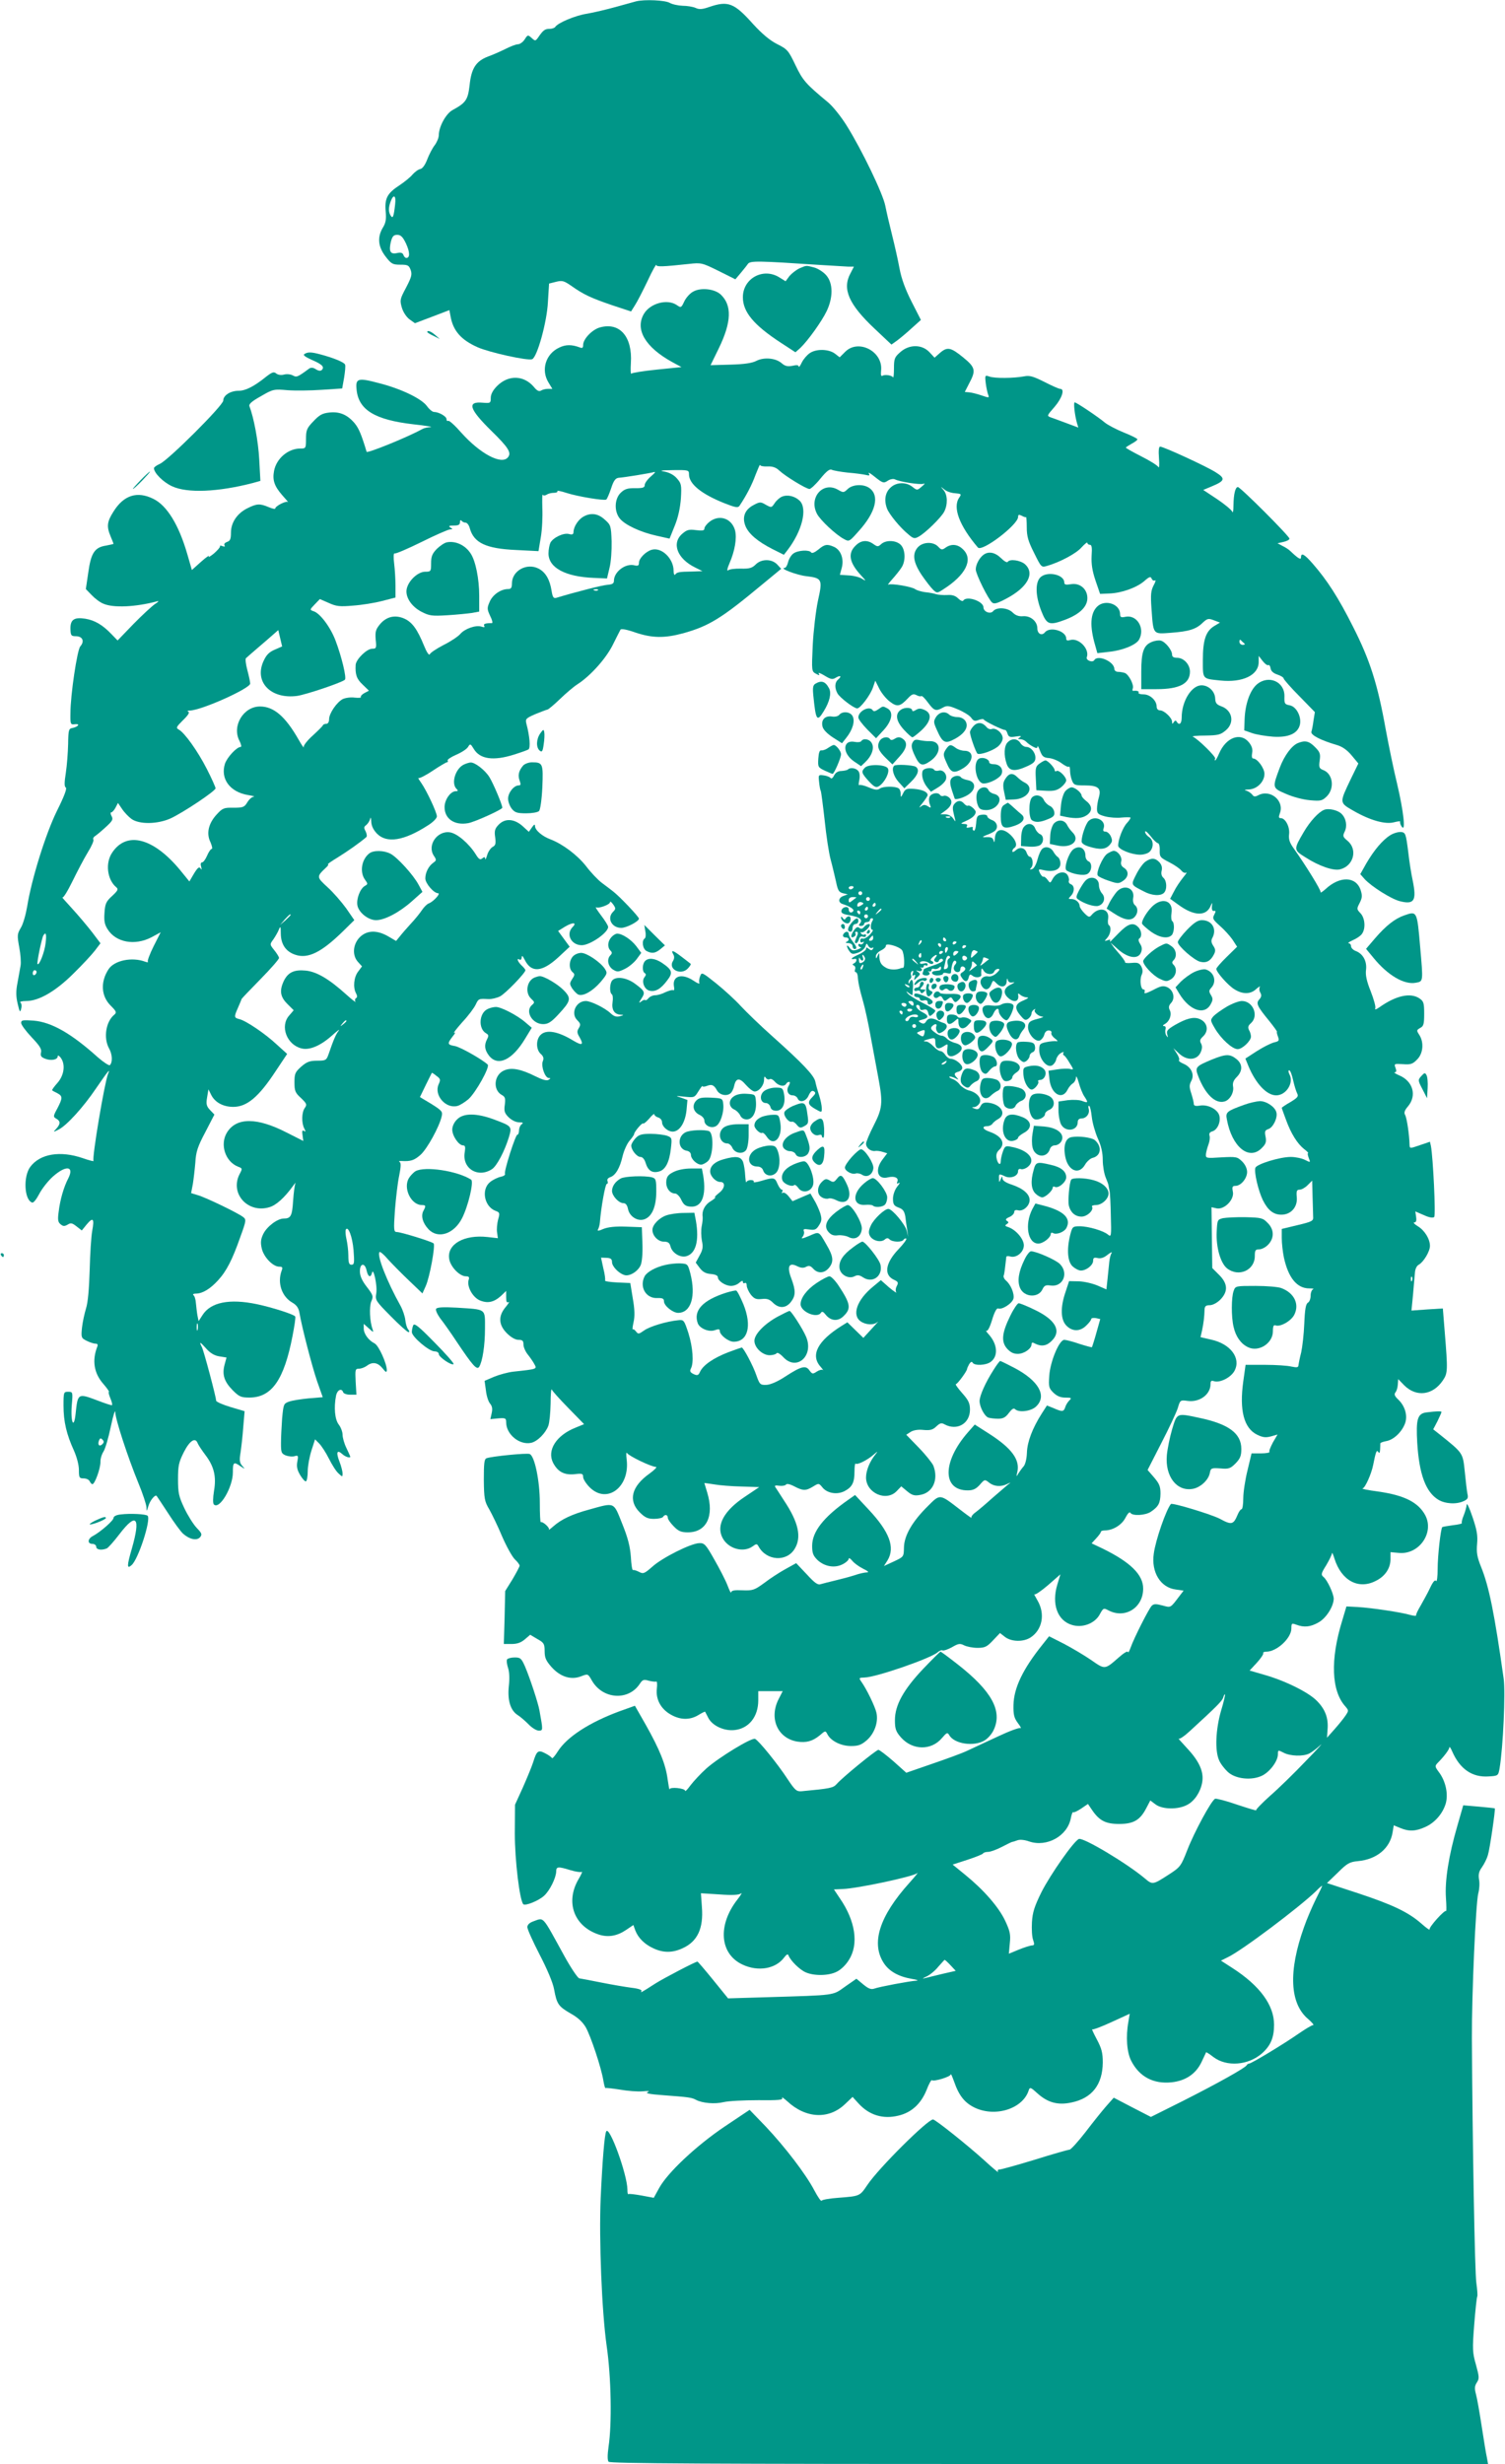
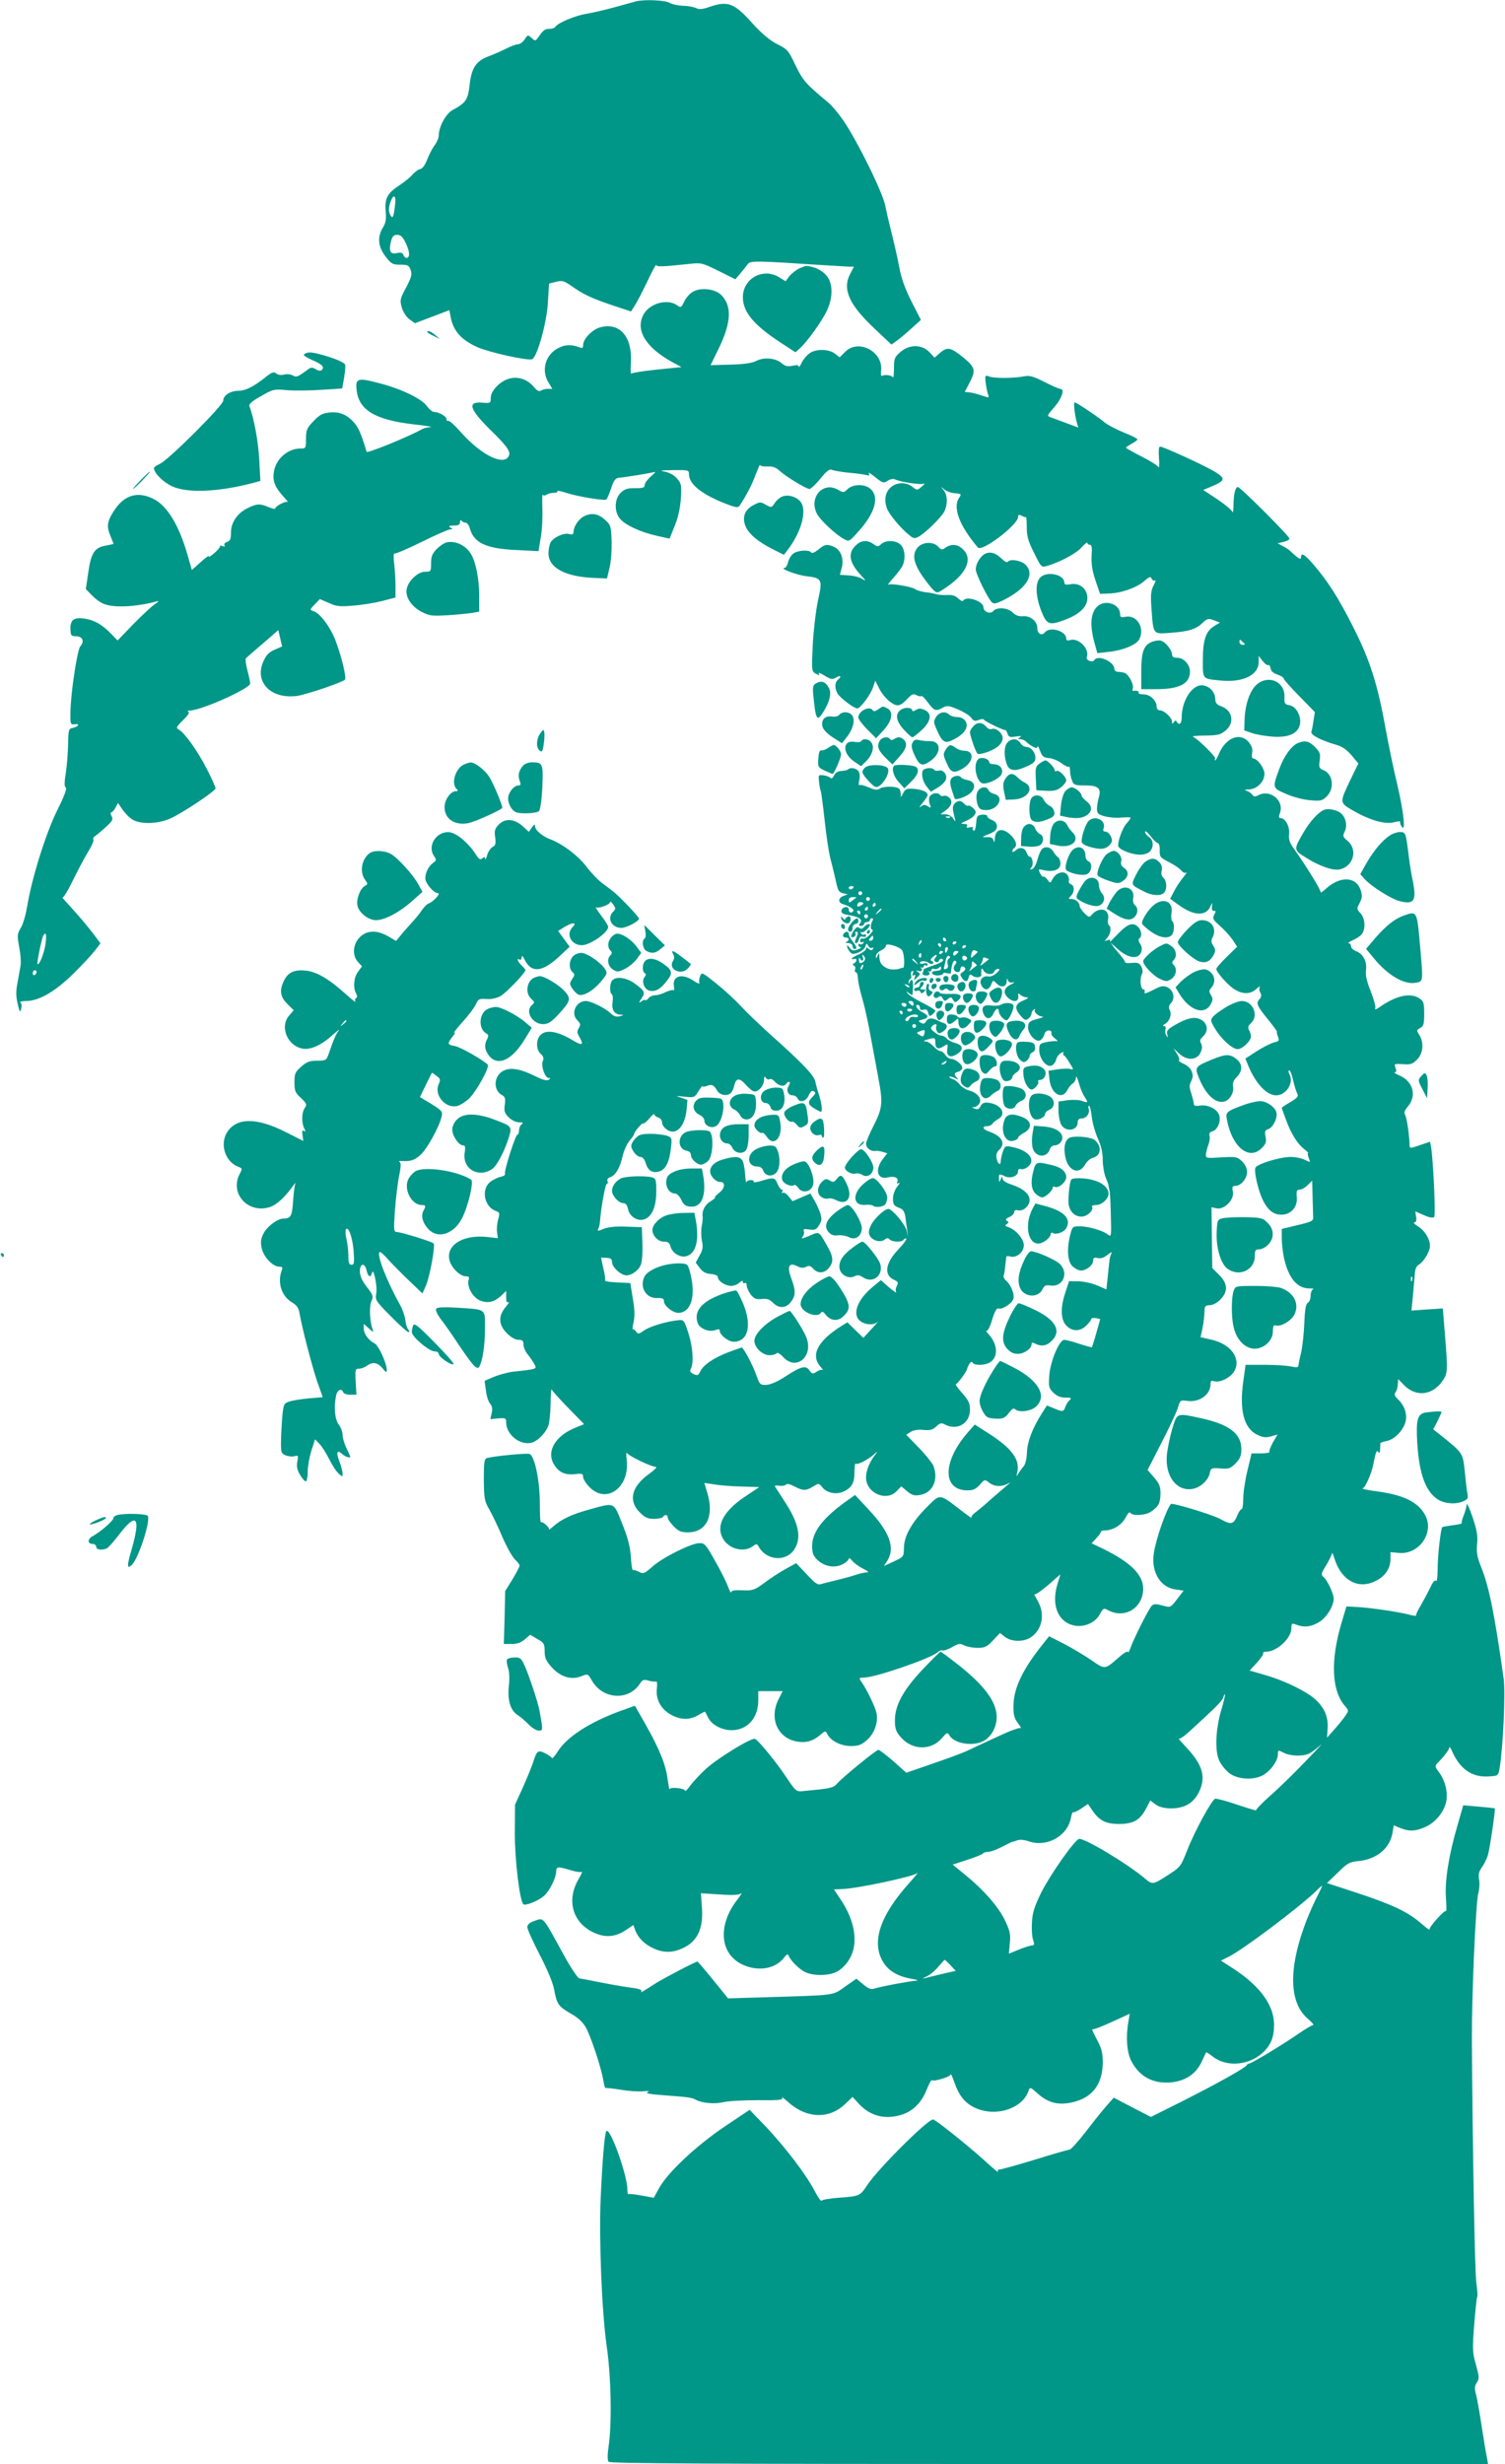
<svg xmlns="http://www.w3.org/2000/svg" version="1.0" width="782pt" height="1280pt" viewBox="0 0 782 1280" preserveAspectRatio="xMidYMid meet">
  <g transform="translate(0,1280) scale(0.1,-0.1)" fill="#009688" stroke="none">
    <path d="M3305 12793 c-11 -3 -58 -16 -105 -29 -47 -13 -114 -29 -149 -35 -61 -9 -153 -48 -166 -69 -3 -5 -17 -10 -30 -10 -24 0 -33 -7 -59 -45 -14 -19 -15 -19 -34 -2 -19 17 -20 17 -36 -8 -9 -14 -25 -25 -35 -25 -9 0 -39 -11 -64 -24 -26 -13 -67 -31 -92 -40 -62 -24 -86 -61 -95 -149 -9 -76 -19 -91 -89 -129 -34 -19 -70 -85 -71 -129 0 -15 -10 -38 -21 -53 -12 -15 -29 -48 -39 -74 -11 -29 -25 -48 -36 -50 -11 -2 -28 -15 -40 -28 -11 -14 -42 -39 -69 -57 -63 -41 -77 -68 -71 -135 4 -42 0 -61 -15 -85 -29 -49 -25 -98 14 -149 30 -39 37 -43 77 -43 39 0 45 -3 54 -28 8 -23 4 -37 -24 -91 -32 -60 -33 -65 -22 -104 7 -24 24 -49 40 -61 l28 -20 90 34 89 34 6 -32 c13 -75 55 -123 141 -161 61 -27 260 -71 283 -62 26 10 77 193 82 297 l6 96 36 9 c32 8 41 6 81 -22 64 -45 101 -62 212 -100 l97 -32 20 32 c12 18 41 75 66 127 24 52 45 89 45 83 0 -11 32 -10 170 5 63 7 68 6 153 -36 l88 -44 27 32 c15 18 32 39 38 48 12 17 54 16 369 -5 66 -4 134 -8 151 -9 l31 0 -18 -35 c-44 -81 -9 -161 126 -288 l87 -82 28 20 c15 11 50 40 76 64 l49 44 -48 94 c-32 63 -53 119 -63 173 -8 44 -26 123 -39 175 -13 52 -29 120 -35 151 -12 62 -121 289 -201 417 -28 45 -71 99 -96 120 -116 96 -132 114 -170 194 -36 75 -41 82 -95 109 -38 19 -78 53 -125 104 -98 110 -130 122 -227 89 -37 -13 -53 -14 -72 -5 -14 6 -44 11 -67 11 -23 1 -53 7 -67 15 -24 14 -130 19 -175 8z m-1252 -1055 c-7 -64 -12 -76 -23 -58 -12 19 -12 42 0 74 15 40 29 31 23 -16z m57 -204 c20 -44 21 -74 1 -74 -5 0 -12 7 -15 16 -4 11 -14 14 -35 9 -34 -7 -42 11 -29 63 7 25 14 32 32 32 18 0 29 -10 46 -46z" />
    <path d="M4154 11406 c-17 -8 -40 -26 -52 -40 l-20 -27 -34 21 c-84 51 -188 -7 -188 -104 0 -77 57 -145 198 -237 l75 -49 25 22 c40 38 113 140 138 193 33 70 33 143 -2 184 -14 17 -42 35 -62 41 -45 12 -40 12 -78 -4z" />
    <path d="M3598 11283 c-16 -10 -35 -32 -43 -50 -15 -32 -17 -33 -38 -18 -49 34 -138 10 -171 -45 -48 -81 7 -174 147 -251 l48 -26 -128 -13 c-70 -7 -130 -17 -133 -21 -3 -5 -4 20 -2 55 9 137 -58 214 -161 185 -40 -11 -87 -60 -87 -91 0 -15 -4 -18 -17 -13 -43 16 -73 16 -108 -1 -70 -33 -95 -116 -55 -181 l20 -33 -23 0 c-12 0 -28 -4 -36 -9 -10 -6 -21 -1 -37 19 -52 61 -132 64 -191 5 -22 -22 -33 -43 -33 -62 0 -27 -2 -28 -41 -25 -84 8 -72 -32 44 -146 89 -87 106 -114 86 -138 -33 -40 -143 18 -241 127 -33 38 -64 66 -69 63 -5 -3 -9 1 -9 9 0 14 -40 37 -65 37 -8 0 -25 14 -37 31 -29 39 -135 90 -250 119 -109 29 -122 25 -115 -36 11 -104 96 -155 294 -178 65 -7 106 -14 90 -15 -15 0 -35 -5 -45 -11 -76 -42 -284 -126 -287 -117 -28 93 -41 122 -62 148 -38 45 -79 62 -132 56 -37 -4 -52 -13 -83 -46 -34 -35 -38 -46 -38 -91 0 -49 -1 -50 -30 -50 -63 0 -124 -52 -136 -116 -9 -48 1 -79 43 -127 21 -23 34 -39 29 -35 -9 8 -66 -21 -66 -34 0 -4 -16 0 -35 8 -45 19 -61 18 -109 -6 -53 -26 -86 -74 -86 -127 0 -33 -4 -43 -20 -48 -11 -4 -17 -11 -14 -17 5 -8 1 -9 -10 -5 -9 4 -15 3 -13 -1 2 -4 -12 -20 -31 -37 -20 -16 -32 -23 -27 -15 5 8 -13 -4 -40 -28 l-48 -43 -24 83 c-44 152 -106 253 -177 287 -83 41 -153 19 -206 -66 -34 -53 -37 -78 -15 -130 8 -19 15 -37 15 -38 0 -1 -17 -5 -38 -9 -60 -9 -79 -38 -93 -138 l-13 -88 30 -31 c16 -17 43 -38 61 -45 52 -23 169 -17 278 12 13 4 9 -2 -10 -14 -16 -11 -67 -58 -112 -104 l-82 -85 -33 34 c-45 47 -86 71 -135 79 -58 9 -78 -5 -77 -53 1 -35 4 -38 30 -38 34 -1 44 -27 21 -53 -16 -19 -51 -251 -51 -347 -1 -58 0 -60 24 -57 29 3 16 -14 -15 -20 -18 -3 -20 -12 -21 -83 -1 -44 -6 -111 -12 -150 -8 -50 -8 -72 0 -76 7 -5 -9 -47 -46 -121 -59 -120 -132 -354 -155 -498 -7 -41 -21 -91 -33 -110 -19 -32 -19 -40 -8 -101 7 -36 10 -79 7 -95 -3 -16 -10 -56 -16 -89 -9 -45 -8 -72 1 -110 10 -43 13 -47 18 -25 4 14 2 28 -4 32 -6 4 7 8 30 8 66 0 154 51 247 144 45 44 95 98 111 119 l28 37 -43 57 c-24 31 -71 87 -104 123 -33 36 -56 62 -51 58 5 -4 28 34 53 85 25 51 60 118 79 149 20 32 33 62 29 67 -3 5 1 13 9 18 7 4 32 25 55 46 35 32 40 40 31 57 -6 11 -7 20 -2 20 5 0 15 11 22 24 l13 25 21 -31 c11 -17 34 -41 49 -52 40 -29 134 -28 202 2 64 29 235 143 235 157 0 6 -20 51 -45 100 -48 94 -116 189 -146 205 -16 9 -13 14 22 49 27 26 36 41 27 44 -7 3 -3 6 9 6 62 2 313 115 313 140 0 9 -7 41 -15 71 -8 30 -11 57 -7 61 4 4 32 28 62 54 30 26 67 57 81 70 l25 22 10 -43 10 -42 -39 -17 c-30 -13 -44 -28 -59 -62 -47 -107 40 -196 176 -178 47 7 232 69 248 84 10 9 -17 120 -48 202 -26 70 -81 144 -115 154 -20 7 -20 8 6 35 l27 28 46 -20 c39 -18 58 -20 126 -14 45 3 113 14 151 24 l70 18 0 60 c0 32 -3 85 -7 117 -4 31 -3 55 2 52 5 -3 68 24 141 60 72 36 139 65 148 65 14 0 14 2 1 10 -11 7 -7 10 18 10 24 0 32 4 32 18 0 9 4 13 8 7 4 -5 13 -10 21 -10 8 0 18 -13 22 -29 21 -76 84 -106 240 -113 l117 -6 12 72 c7 40 10 108 8 151 -1 43 -1 74 2 70 3 -5 12 -5 20 0 8 6 25 10 38 10 13 0 21 4 18 9 -3 4 19 0 49 -10 56 -18 193 -41 205 -34 4 2 15 28 25 57 13 41 23 54 39 56 31 2 158 23 181 29 14 4 10 -2 -12 -21 -18 -15 -33 -36 -33 -45 0 -14 -9 -17 -49 -17 -39 1 -55 -4 -75 -23 -33 -31 -36 -96 -6 -134 26 -33 106 -71 192 -90 l67 -15 27 67 c18 44 28 92 32 142 4 69 2 78 -20 103 -15 18 -39 31 -64 36 -31 5 -22 7 44 8 79 1 82 0 82 -22 0 -50 64 -102 184 -150 56 -22 70 -25 78 -14 35 52 65 109 84 162 13 33 23 56 23 51 1 -6 18 -9 39 -8 27 1 44 -5 62 -22 31 -29 139 -95 156 -95 7 0 33 24 57 54 31 38 48 51 58 46 8 -4 46 -11 84 -15 39 -3 81 -9 94 -12 19 -5 22 -3 15 8 -4 8 11 -1 34 -20 39 -31 44 -32 65 -18 12 8 29 11 37 7 26 -13 130 -29 148 -23 10 4 7 -2 -8 -14 -24 -21 -25 -21 -49 -2 -34 27 -86 25 -116 -6 -26 -25 -32 -65 -16 -107 11 -29 68 -99 110 -133 26 -23 33 -24 52 -14 35 18 119 100 135 131 19 37 18 87 -3 112 -18 21 -18 21 3 4 11 -10 36 -19 56 -20 33 -3 35 -4 22 -23 -35 -50 0 -145 97 -259 21 -25 209 118 209 159 0 12 4 13 19 6 10 -6 20 -9 22 -7 2 3 4 -21 4 -53 0 -46 7 -72 38 -133 37 -75 38 -76 66 -68 67 19 154 65 181 97 17 18 30 29 30 23 0 -5 6 -10 13 -10 10 0 12 -15 9 -57 -2 -43 3 -77 20 -128 l24 -70 47 2 c64 2 142 30 182 64 27 24 34 26 39 13 3 -8 11 -12 17 -9 6 4 3 -8 -7 -26 -14 -27 -16 -49 -11 -119 10 -139 6 -134 101 -127 93 7 131 18 166 53 23 21 29 23 57 12 l32 -12 -30 -18 c-44 -27 -59 -73 -59 -177 0 -101 -4 -96 91 -106 116 -12 199 28 199 96 l0 32 21 -27 c11 -14 24 -24 29 -21 5 3 10 -5 12 -17 2 -14 14 -25 35 -32 18 -6 33 -15 33 -21 1 -5 37 -47 82 -92 l80 -82 -7 -43 c-3 -24 -8 -50 -11 -59 -5 -17 47 -44 132 -69 28 -8 54 -26 77 -54 l35 -42 -39 -80 c-60 -126 -61 -123 14 -166 87 -50 166 -72 212 -59 19 5 33 6 30 2 -2 -5 2 -16 9 -26 21 -29 9 81 -25 225 -17 69 -43 196 -59 282 -42 235 -82 360 -170 533 -76 151 -134 241 -210 328 -43 49 -60 58 -60 32 0 -15 -14 -7 -56 33 -7 7 -25 19 -40 26 l-26 14 31 7 c17 4 31 11 31 17 0 13 -255 268 -268 268 -13 0 -22 -35 -23 -95 0 -30 -3 -43 -7 -32 -4 9 -40 39 -79 65 l-71 47 43 18 c70 29 74 41 23 73 -46 30 -272 134 -290 134 -7 0 -9 -22 -6 -60 3 -38 1 -55 -4 -45 -5 8 -45 33 -89 55 -43 22 -79 42 -79 45 0 2 14 11 30 20 17 9 30 19 30 23 0 4 -32 20 -70 35 -39 16 -83 39 -98 51 -37 31 -149 106 -158 106 -7 0 0 -66 12 -108 l7 -23 -59 22 c-33 12 -69 26 -82 30 -24 9 -23 9 17 55 39 45 55 94 30 94 -7 0 -43 16 -82 36 -58 29 -77 35 -106 29 -54 -10 -153 -11 -180 -1 -23 8 -24 7 -19 -35 3 -24 9 -51 13 -61 6 -15 3 -15 -35 -2 -23 8 -52 15 -64 16 l-23 2 23 45 c36 67 32 83 -32 135 -64 52 -82 56 -121 22 l-27 -24 -27 29 c-39 41 -105 41 -151 0 -30 -26 -33 -35 -33 -84 0 -30 -2 -51 -5 -47 -7 11 -43 16 -55 8 -7 -4 -9 5 -7 26 12 100 -118 168 -187 98 l-28 -28 -26 20 c-32 23 -95 25 -129 2 -14 -9 -33 -31 -42 -49 -8 -18 -16 -27 -16 -21 0 8 -11 9 -32 4 -25 -5 -38 -2 -55 12 -30 28 -92 34 -132 14 -22 -12 -63 -18 -135 -20 l-104 -3 43 88 c66 136 69 223 10 279 -33 31 -109 38 -147 13z m2867 -1825 c6 -4 2 -8 -7 -8 -10 0 -18 7 -18 17 0 9 3 12 8 7 4 -5 12 -12 17 -16z m-6228 -1557 c-5 -46 -33 -118 -42 -109 -5 5 22 134 30 148 13 22 18 8 12 -39z m-47 -150 c0 -6 -4 -13 -10 -16 -5 -3 -10 1 -10 9 0 9 5 16 10 16 6 0 10 -4 10 -9z" />
    <path d="M2220 11075 c0 -2 15 -12 33 -20 l32 -16 -24 21 c-22 19 -41 26 -41 15z" />
    <path d="M1582 10961 c-9 -5 2 -14 37 -30 54 -23 69 -37 53 -53 -6 -6 -17 -5 -31 4 -14 9 -25 10 -35 3 -61 -45 -65 -46 -85 -35 -11 6 -32 8 -46 4 -15 -4 -32 -1 -40 6 -12 10 -21 7 -51 -16 -63 -51 -108 -74 -144 -74 -43 0 -80 -24 -80 -51 0 -25 -287 -311 -330 -329 -16 -7 -30 -17 -30 -22 0 -25 48 -73 94 -94 79 -37 239 -30 420 17 l39 11 -6 111 c-5 95 -28 217 -51 277 -4 11 13 26 60 52 63 37 68 37 138 31 40 -3 120 -2 178 2 l106 7 10 56 c5 31 8 62 5 68 -4 12 -60 35 -128 53 -48 13 -66 13 -83 2z" />
    <path d="M730 10305 c-24 -25 -42 -45 -39 -45 3 0 25 20 49 45 24 25 42 45 39 45 -3 0 -25 -20 -49 -45z" />
    <path d="M4404 10259 c-20 -19 -22 -19 -50 -3 -78 45 -153 -41 -109 -125 16 -32 98 -109 140 -131 27 -15 28 -14 76 40 90 99 111 186 56 225 -31 22 -88 19 -113 -6z" />
    <path d="M4063 10220 c-12 -5 -29 -20 -38 -34 -16 -24 -17 -24 -46 -8 -27 16 -31 16 -66 -3 -44 -24 -58 -63 -39 -109 17 -40 63 -79 139 -118 l60 -30 18 23 c77 100 106 217 64 258 -25 24 -63 33 -92 21z" />
    <path d="M3031 10116 c-26 -15 -50 -51 -51 -79 0 -13 -6 -16 -24 -11 -28 7 -81 -18 -96 -45 -5 -11 -10 -36 -10 -56 0 -74 87 -121 235 -127 l69 -3 13 55 c8 30 12 92 11 138 -3 80 -4 85 -36 113 -35 32 -72 37 -111 15z" />
-     <path d="M3686 10089 c-14 -11 -26 -27 -26 -35 0 -10 -10 -12 -43 -8 -36 5 -48 2 -71 -18 -58 -49 -28 -130 66 -176 l38 -19 -55 -2 c-67 -1 -78 -3 -87 -16 -4 -5 -8 4 -8 20 0 64 -63 124 -114 109 -31 -9 -66 -45 -66 -67 0 -15 -5 -18 -22 -14 -47 13 -108 -33 -108 -80 0 -14 -8 -19 -34 -21 -27 -2 -161 -36 -267 -68 -13 -3 -18 5 -23 37 -9 58 -31 96 -67 115 -62 32 -139 -11 -139 -77 0 -23 -5 -29 -20 -29 -38 0 -81 -30 -96 -67 -14 -32 -13 -38 3 -73 11 -21 14 -37 9 -37 -34 0 -46 -4 -40 -14 4 -8 0 -9 -15 -4 -29 9 -86 -11 -109 -38 -10 -12 -48 -38 -86 -57 -37 -19 -70 -41 -73 -49 -4 -7 -16 11 -29 43 -35 86 -61 122 -100 141 -49 23 -95 13 -129 -27 -23 -28 -26 -39 -23 -80 5 -45 3 -48 -18 -48 -28 0 -83 -54 -86 -83 -3 -51 5 -74 36 -103 l33 -32 -23 -12 c-13 -7 -21 -16 -19 -21 3 -4 -12 -5 -32 -3 -21 3 -49 -1 -63 -8 -31 -17 -70 -74 -70 -104 0 -14 -6 -24 -14 -24 -8 0 -16 -3 -18 -7 -1 -5 -26 -29 -53 -54 -28 -25 -49 -52 -47 -60 2 -8 -10 10 -26 38 -69 121 -129 173 -201 173 -86 0 -147 -101 -107 -178 9 -18 12 -32 7 -32 -21 0 -70 -53 -82 -87 -25 -78 25 -147 119 -163 26 -4 39 -8 30 -9 -9 0 -24 -14 -33 -29 -15 -25 -22 -28 -72 -28 -50 1 -57 -2 -88 -36 -42 -46 -54 -98 -31 -144 8 -19 11 -34 6 -34 -5 0 -16 -16 -24 -35 -8 -19 -20 -35 -26 -35 -7 0 -9 -9 -5 -22 4 -16 3 -19 -3 -9 -7 10 -15 4 -34 -27 l-24 -41 -48 59 c-139 168 -278 204 -353 91 -37 -54 -26 -141 21 -180 12 -10 9 -17 -21 -45 -31 -28 -37 -40 -40 -87 -3 -42 0 -61 16 -86 43 -69 141 -87 228 -42 l48 26 -37 -73 c-20 -40 -33 -76 -30 -80 4 -4 -2 -4 -13 0 -69 26 -161 7 -191 -39 -43 -66 -39 -140 12 -190 29 -29 31 -35 18 -46 -44 -36 -57 -120 -28 -174 18 -31 20 -73 5 -88 -4 -4 -32 14 -62 40 -139 125 -241 183 -334 191 -57 4 -65 3 -65 -12 0 -10 25 -43 55 -75 42 -44 53 -62 48 -79 -4 -17 1 -24 22 -32 31 -12 65 -5 65 13 0 7 7 3 15 -7 26 -34 19 -91 -16 -131 -18 -20 -30 -37 -28 -39 2 -2 14 -9 27 -15 28 -15 28 -25 0 -79 -22 -40 -22 -44 -6 -53 23 -13 23 -27 1 -52 -18 -19 -18 -20 13 -4 41 21 127 115 193 213 64 93 76 108 62 74 -18 -46 -84 -436 -75 -451 2 -3 -23 3 -54 14 -118 41 -224 24 -275 -45 -37 -50 -31 -172 10 -185 7 -3 23 18 37 45 14 27 46 68 72 91 67 59 111 54 79 -10 -23 -43 -43 -112 -50 -173 -6 -42 -4 -55 10 -66 13 -11 20 -11 36 -2 17 11 24 9 47 -9 l27 -21 26 32 c33 39 40 30 28 -35 -5 -28 -11 -118 -13 -202 -3 -98 -9 -169 -19 -200 -8 -26 -18 -72 -21 -100 -5 -51 -4 -54 24 -68 16 -8 36 -15 46 -15 11 0 14 -5 9 -17 -27 -70 -17 -136 31 -191 20 -23 33 -42 30 -42 -4 0 0 -16 8 -35 8 -19 11 -35 7 -35 -5 0 -39 11 -75 25 -101 38 -102 38 -113 -68 -9 -86 -27 -45 -20 44 6 68 5 69 -19 69 -23 0 -24 -2 -24 -72 0 -83 16 -150 54 -233 15 -34 26 -75 26 -101 0 -40 2 -44 25 -44 14 0 28 -7 31 -15 4 -8 10 -15 14 -15 13 0 42 82 42 115 -1 17 7 41 16 55 9 14 26 72 38 130 12 58 23 91 23 74 1 -38 64 -231 120 -368 23 -55 41 -111 42 -125 1 -25 1 -24 10 5 8 29 35 62 43 53 2 -2 28 -42 59 -89 30 -47 65 -95 78 -107 34 -30 72 -38 89 -18 11 14 9 20 -18 48 -17 18 -46 64 -64 102 -29 61 -33 80 -33 151 0 70 4 88 30 140 31 61 60 79 72 47 4 -10 22 -37 40 -61 45 -59 58 -112 45 -187 -6 -37 -6 -64 -1 -70 29 -30 99 89 99 166 0 54 4 57 40 32 24 -16 25 -16 8 3 -13 15 -15 29 -8 69 4 28 11 87 14 132 l7 82 -74 22 c-40 12 -74 27 -74 33 0 18 -64 259 -74 278 -16 31 -10 29 22 -7 21 -24 43 -37 68 -41 l38 -6 -10 -37 c-14 -52 -2 -88 42 -133 34 -34 44 -38 87 -38 116 0 180 92 224 320 10 52 17 97 14 101 -6 11 -119 47 -199 64 -143 30 -241 10 -283 -57 l-20 -31 -6 29 c-3 16 -6 45 -8 64 -1 19 -7 38 -13 42 -5 4 0 8 13 8 34 0 74 24 115 69 45 49 75 109 116 226 31 85 31 90 14 103 -27 21 -193 101 -234 113 l-36 11 9 47 c4 25 10 76 13 112 3 55 12 83 52 158 l47 91 -22 23 c-19 20 -22 31 -16 66 l7 42 14 -28 c19 -39 62 -63 115 -63 71 0 132 51 220 185 l60 90 -54 49 c-60 56 -160 124 -195 132 -27 7 -28 11 -6 60 9 22 18 41 18 44 1 3 45 49 99 104 53 54 96 103 96 110 -1 6 -12 24 -25 40 -24 30 -24 30 -4 57 10 15 23 37 28 50 8 20 10 17 10 -22 1 -56 27 -93 76 -109 66 -22 136 13 249 124 l57 56 -42 61 c-24 33 -67 83 -97 110 -58 53 -58 55 -8 102 10 9 15 17 10 17 -5 0 18 16 51 36 50 31 113 75 148 105 5 4 3 17 -3 30 -10 18 -10 24 3 33 8 7 17 20 20 31 3 13 5 8 6 -13 1 -23 11 -43 30 -63 51 -51 140 -37 264 43 26 16 47 37 47 47 0 20 -52 132 -82 175 -12 17 -18 28 -14 24 4 -3 37 13 74 38 36 24 70 44 74 44 5 0 7 4 4 9 -3 5 17 18 44 30 28 12 56 30 62 41 11 18 13 17 30 -11 32 -53 102 -63 209 -29 35 11 69 23 75 27 11 8 7 66 -11 134 -6 24 -2 28 46 49 30 12 58 23 64 24 5 1 35 26 65 55 30 29 71 64 90 76 67 43 147 132 183 203 19 39 38 75 41 81 4 6 33 1 78 -15 87 -29 150 -30 247 -4 136 38 199 77 413 255 l97 80 -21 23 c-14 14 -33 22 -55 22 -22 0 -42 -8 -56 -22 -19 -19 -33 -23 -77 -22 -30 1 -61 -3 -67 -9 -7 -5 -4 11 7 36 28 64 40 132 29 173 -18 62 -82 83 -133 43z m-579 -355 c-3 -3 -12 -4 -19 -1 -8 3 -5 6 6 6 11 1 17 -2 13 -5z m-1597 -1687 c0 -2 -12 -14 -27 -28 l-28 -24 24 28 c23 25 31 32 31 24z m-483 -2154 c-3 -10 -5 -4 -5 12 0 17 2 24 5 18 2 -7 2 -21 0 -30z m-495 -595 c-15 -15 -26 -4 -18 18 5 13 9 15 18 6 9 -9 9 -15 0 -24z" />
    <path d="M2323 9983 c-13 -2 -36 -18 -53 -34 -24 -25 -30 -39 -30 -75 0 -42 -1 -44 -31 -44 -36 0 -84 -43 -95 -86 -11 -42 22 -94 76 -122 41 -21 54 -23 135 -18 50 3 107 9 128 12 l37 7 0 81 c0 90 -19 182 -44 220 -28 44 -78 67 -123 59z" />
    <path d="M4445 9965 c-41 -40 -32 -88 29 -154 27 -29 28 -32 6 -18 -14 9 -46 17 -71 18 l-45 3 10 37 c12 46 -5 92 -40 108 -36 16 -49 14 -82 -14 -19 -15 -33 -21 -37 -15 -9 15 -68 12 -92 -5 -12 -8 -24 -29 -28 -45 -4 -17 -12 -30 -18 -30 -31 -2 65 -38 112 -43 83 -10 86 -16 61 -128 -11 -53 -23 -154 -27 -230 -6 -135 -6 -137 17 -149 18 -10 21 -10 14 1 -4 7 10 2 31 -11 31 -19 41 -21 57 -11 24 15 34 9 13 -9 -18 -15 -19 -43 -4 -71 11 -22 86 -79 103 -79 16 0 68 68 82 109 l12 35 21 -42 c11 -22 36 -53 55 -67 38 -29 53 -26 95 19 19 20 27 23 43 15 11 -6 22 -8 25 -5 4 3 19 -12 35 -34 32 -43 41 -46 77 -26 21 12 31 11 78 -9 29 -12 60 -31 69 -43 12 -17 19 -20 39 -12 13 5 25 6 27 2 4 -9 101 -56 110 -54 4 1 10 -8 13 -19 6 -18 13 -20 44 -15 25 4 31 2 21 -4 -13 -8 -13 -10 2 -10 9 0 23 -6 30 -13 7 -8 23 -19 36 -26 17 -9 22 -9 23 1 0 7 6 -3 13 -22 11 -29 18 -36 47 -38 19 -2 48 -14 65 -27 17 -13 34 -21 38 -18 3 4 6 -5 6 -20 0 -14 4 -37 10 -51 9 -24 15 -26 65 -26 71 0 88 -14 75 -61 -6 -19 -10 -46 -10 -61 0 -24 6 -29 42 -39 24 -6 62 -9 85 -6 23 2 44 2 47 0 2 -2 -6 -15 -18 -28 -22 -23 -46 -86 -46 -118 0 -19 69 -47 114 -47 19 0 42 7 50 16 22 22 20 61 -4 76 -11 7 -20 19 -20 27 0 8 12 -2 28 -22 15 -20 32 -36 38 -37 6 0 11 -16 10 -37 -1 -34 2 -38 49 -62 28 -14 56 -34 63 -43 8 -10 19 -15 25 -11 7 4 -1 -8 -16 -26 -15 -19 -37 -51 -47 -72 l-20 -38 43 -31 c80 -59 144 -61 167 -7 9 21 10 21 7 -3 -1 -16 3 -24 11 -22 10 2 10 -2 1 -20 -10 -19 -7 -25 29 -57 23 -20 52 -52 66 -72 l24 -37 -54 -53 c-30 -29 -54 -57 -54 -62 0 -17 61 -86 94 -106 43 -27 84 -27 114 2 14 12 22 16 18 10 -4 -7 -3 -21 3 -30 7 -13 5 -23 -6 -35 -18 -20 -11 -35 53 -113 24 -30 42 -55 39 -55 -2 0 0 -11 5 -24 8 -22 6 -25 -20 -31 -16 -4 -56 -24 -89 -45 l-60 -39 15 -37 c39 -94 96 -154 145 -154 52 0 93 65 69 109 -6 12 -7 21 -1 21 5 0 14 -23 20 -51 6 -28 16 -59 21 -69 8 -15 3 -22 -35 -45 -25 -14 -45 -28 -45 -30 0 -2 10 -30 22 -62 26 -72 59 -124 94 -152 15 -11 24 -21 21 -21 -4 0 -2 -11 3 -25 10 -25 10 -25 -20 -10 -16 8 -49 15 -73 15 -58 0 -176 -37 -184 -56 -8 -21 15 -120 39 -169 26 -52 55 -75 96 -75 50 0 85 40 80 91 -3 32 0 39 15 39 10 0 28 10 41 23 l24 24 2 -81 c1 -45 3 -92 3 -106 2 -22 -4 -26 -80 -44 l-83 -20 0 -47 c0 -27 5 -72 11 -101 23 -106 68 -161 132 -161 18 0 26 -2 20 -4 -7 -3 -13 -18 -13 -33 0 -16 -6 -33 -14 -37 -11 -6 -16 -35 -19 -108 -2 -55 -10 -122 -16 -150 -7 -27 -13 -57 -14 -66 -1 -13 -7 -14 -37 -8 -19 5 -81 9 -136 9 l-102 0 -12 -86 c-21 -150 3 -243 72 -277 29 -14 44 -16 71 -9 l35 10 -24 -41 c-12 -23 -21 -44 -18 -49 3 -4 -17 -8 -44 -8 l-49 0 -21 -88 c-12 -48 -22 -114 -22 -145 0 -31 -4 -57 -9 -57 -5 0 -14 -13 -21 -30 -21 -50 -31 -53 -91 -20 -44 23 -248 85 -255 77 -25 -30 -80 -188 -89 -258 -14 -96 35 -176 114 -186 l41 -6 -20 -26 c-50 -66 -45 -63 -90 -51 -34 9 -45 9 -56 -2 -15 -16 -90 -163 -109 -216 -7 -20 -14 -31 -14 -24 -1 8 -22 -5 -48 -28 -73 -64 -71 -64 -144 -13 -35 24 -99 62 -141 84 l-77 39 -34 -43 c-102 -127 -149 -225 -151 -314 -1 -50 3 -67 23 -94 13 -17 19 -29 14 -26 -6 4 -60 -16 -119 -44 -60 -28 -131 -61 -159 -74 -27 -13 -110 -43 -183 -68 l-133 -46 -67 60 c-37 32 -72 59 -78 59 -11 0 -187 -143 -217 -178 -18 -20 -33 -23 -182 -37 -26 -2 -34 5 -72 62 -52 80 -152 203 -170 210 -19 7 -189 -97 -253 -154 -29 -26 -66 -66 -82 -87 -15 -21 -28 -34 -28 -29 0 14 -80 22 -81 8 -1 -5 -5 18 -10 52 -10 77 -41 154 -113 282 l-57 100 -81 -29 c-154 -57 -271 -132 -319 -207 -15 -24 -29 -40 -31 -36 -1 4 -17 16 -35 25 -37 19 -44 14 -63 -47 -7 -22 -31 -80 -53 -130 l-41 -90 -1 -150 c0 -139 25 -346 44 -367 10 -10 80 18 108 44 30 27 62 93 63 126 0 26 9 27 74 7 26 -8 53 -12 58 -9 6 4 -1 -13 -16 -38 -70 -120 -23 -246 107 -288 48 -15 94 -7 141 25 l37 25 10 -28 c15 -39 48 -72 94 -93 51 -24 99 -24 151 0 78 35 110 103 101 215 l-5 71 96 -6 c66 -5 102 -3 112 5 8 6 0 -8 -18 -31 -104 -133 -93 -282 25 -338 82 -39 174 -23 218 37 12 16 19 19 22 10 11 -28 59 -75 90 -88 44 -19 118 -18 160 3 21 10 48 35 64 62 52 81 34 203 -48 321 l-30 45 46 2 c77 3 364 64 386 82 11 9 -7 -13 -39 -49 -157 -174 -202 -315 -133 -419 28 -42 76 -69 146 -81 25 -4 36 -8 23 -9 -35 -2 -194 -32 -218 -41 -17 -6 -30 -2 -58 21 l-36 30 -59 -41 c-66 -47 -43 -44 -407 -55 l-201 -6 -77 95 c-43 53 -80 96 -82 96 -10 0 -173 -85 -219 -114 -76 -49 -79 -50 -72 -39 4 6 -16 13 -51 17 -31 4 -102 16 -157 27 -55 11 -107 21 -115 22 -8 1 -45 56 -81 122 -115 209 -101 194 -158 174 -20 -7 -31 -18 -31 -30 0 -11 29 -75 64 -143 39 -75 69 -146 75 -180 14 -77 23 -89 85 -125 38 -21 63 -44 80 -73 26 -47 80 -208 91 -276 4 -24 9 -41 11 -39 2 2 36 -2 75 -8 39 -7 92 -11 117 -9 33 3 41 2 27 -4 -14 -6 10 -11 80 -16 134 -10 149 -12 171 -24 34 -18 99 -23 144 -12 25 6 105 10 178 10 108 -1 132 1 126 12 -4 7 8 -1 27 -18 96 -89 215 -95 299 -15 l40 38 30 -33 c56 -62 128 -84 209 -64 67 16 116 61 145 132 12 32 25 55 28 52 9 -9 98 18 98 30 1 6 8 -12 18 -39 25 -72 55 -109 107 -134 108 -51 250 -5 280 90 6 18 10 17 45 -15 54 -49 107 -63 177 -48 107 22 162 93 163 208 0 50 -6 73 -31 120 -17 32 -28 56 -24 52 4 -3 49 14 101 38 l94 43 -7 -42 c-14 -77 -8 -159 15 -203 42 -82 115 -121 210 -111 73 8 126 44 155 105 12 26 23 49 24 51 1 1 18 -9 38 -25 69 -52 181 -43 252 19 45 40 63 82 63 149 0 102 -74 203 -217 295 l-59 38 36 18 c71 33 371 259 458 343 17 18 32 30 32 28 0 -3 -15 -35 -34 -72 -18 -37 -46 -101 -60 -142 -83 -231 -75 -400 23 -480 19 -17 30 -30 24 -30 -7 0 -40 -20 -75 -44 -79 -55 -246 -156 -258 -156 -4 0 -10 -4 -12 -8 -5 -13 -152 -95 -330 -185 l-168 -84 -97 50 -96 50 -39 -44 c-21 -24 -70 -85 -108 -135 -39 -50 -76 -91 -83 -91 -6 0 -88 -23 -180 -52 -92 -28 -175 -51 -183 -51 -10 0 -12 -5 -8 -13 5 -6 -28 20 -71 60 -86 78 -255 213 -267 213 -28 0 -283 -253 -341 -340 -40 -59 -38 -58 -152 -67 -44 -3 -83 -10 -86 -15 -3 -5 -20 20 -38 54 -44 84 -152 225 -253 332 l-83 86 -130 -87 c-147 -99 -296 -239 -340 -319 l-28 -51 -64 12 c-34 6 -65 10 -68 7 -3 -3 -5 8 -5 24 -1 79 -94 334 -110 302 -9 -16 -20 -151 -29 -348 -9 -215 6 -588 31 -765 24 -164 28 -407 10 -525 -6 -44 -6 -69 0 -78 8 -9 478 -12 2290 -12 l2280 0 -6 33 c-4 17 -16 90 -27 162 -11 72 -24 147 -30 168 -8 30 -7 43 5 61 13 20 12 30 -5 92 -18 63 -19 81 -9 208 6 76 13 142 16 147 2 4 0 36 -5 71 -8 55 -20 721 -23 1268 -1 232 20 702 33 754 6 22 8 54 4 73 -4 25 -1 41 15 63 12 17 26 45 31 63 10 31 40 239 36 243 -1 1 -38 5 -83 9 l-81 7 -31 -108 c-45 -155 -65 -284 -59 -372 3 -41 3 -72 1 -69 -8 7 -90 -84 -86 -96 1 -5 -17 8 -42 30 -68 60 -151 99 -329 158 l-162 53 56 54 c49 49 62 56 105 60 98 9 167 67 180 150 l6 36 34 -14 c45 -19 81 -17 129 5 50 22 91 69 107 122 14 49 0 117 -36 164 -20 27 -21 31 -7 46 34 34 61 70 62 82 0 6 7 -3 15 -22 40 -91 104 -135 189 -129 49 3 50 3 57 43 18 108 31 393 21 465 -48 340 -76 479 -118 582 -20 50 -24 73 -20 118 4 44 -1 72 -24 140 -16 47 -29 75 -30 64 -1 -12 -8 -37 -16 -57 -8 -19 -12 -37 -9 -39 2 -3 -19 -8 -47 -11 -28 -4 -53 -8 -55 -10 -8 -8 -24 -148 -24 -217 0 -41 -4 -69 -8 -63 -5 9 -16 -3 -31 -35 -12 -26 -35 -67 -49 -92 -15 -25 -26 -48 -24 -52 1 -3 -13 -2 -31 3 -47 14 -203 37 -272 41 l-59 3 -22 -74 c-63 -204 -56 -366 17 -446 17 -20 17 -22 1 -46 -9 -14 -35 -46 -57 -71 l-40 -45 3 43 c5 59 -12 105 -56 149 -43 44 -164 104 -273 135 l-76 22 38 41 c21 23 35 45 33 49 -3 4 4 8 16 8 54 0 130 70 130 121 0 27 2 28 26 19 40 -15 73 -12 115 12 40 22 79 84 79 124 -1 26 -33 96 -53 112 -14 12 -13 18 14 61 16 27 29 54 30 62 0 8 6 -5 13 -28 36 -114 125 -162 215 -115 47 23 75 64 76 110 l0 39 45 -4 c104 -9 183 105 136 195 -36 68 -110 105 -246 124 -52 7 -88 14 -80 16 13 2 46 76 55 122 13 66 18 81 26 68 6 -9 9 -6 10 12 1 14 1 28 1 31 -1 4 14 10 32 13 38 7 81 48 97 93 14 40 -1 90 -36 123 -18 17 -22 27 -15 36 6 6 12 25 13 41 l2 29 32 -33 c63 -62 148 -51 200 26 26 38 26 53 10 250 l-10 124 -81 -5 -82 -6 8 82 c4 44 8 96 10 114 1 20 9 37 21 43 24 14 57 68 57 97 0 36 -28 81 -63 102 -18 11 -26 20 -18 20 9 0 12 9 9 29 l-4 28 44 -19 c28 -13 48 -16 54 -10 9 9 -6 312 -17 369 l-5 22 -53 -18 c-52 -18 -52 -18 -53 3 -1 49 -14 139 -23 154 -7 12 -3 24 15 45 47 56 26 131 -46 161 -19 8 -29 15 -23 16 9 0 10 7 4 23 -8 21 -7 22 38 19 40 -3 51 0 74 24 32 31 37 90 11 129 -14 22 -14 24 5 35 18 9 21 20 21 74 0 57 -3 65 -25 80 -47 31 -122 14 -207 -46 -19 -13 -26 -15 -22 -5 3 8 -8 47 -24 88 -21 52 -28 85 -24 112 5 44 -16 83 -54 97 -13 5 -24 16 -24 25 0 8 -6 15 -12 15 -7 1 2 7 21 16 19 8 40 22 47 32 21 27 17 83 -7 108 -20 21 -20 23 -4 54 13 26 14 37 5 66 -24 72 -108 75 -183 5 -16 -14 -27 -21 -25 -16 3 10 -77 139 -140 228 -21 29 -27 47 -24 73 5 38 -19 84 -43 84 -11 0 -12 5 -5 25 25 65 -49 127 -112 94 -17 -9 -24 -8 -32 4 -7 8 -20 17 -31 20 -13 3 -8 5 13 6 43 1 82 40 82 81 0 30 -37 80 -59 80 -6 0 -8 12 -5 28 4 19 -1 36 -16 55 -44 55 -120 27 -156 -58 -8 -19 -17 -35 -20 -35 -3 0 -3 4 0 9 6 9 -91 104 -116 114 -7 3 22 6 64 6 67 1 80 4 107 27 47 39 35 104 -23 125 -25 9 -31 17 -32 42 -2 36 -34 67 -71 67 -52 0 -103 -83 -103 -167 0 -33 -13 -43 -26 -22 -4 8 -9 7 -15 -2 -7 -11 -9 -11 -9 2 0 20 -41 59 -63 59 -10 0 -17 8 -17 19 0 32 -34 64 -68 64 -17 0 -29 4 -26 9 5 7 -10 12 -28 9 -4 0 -5 6 -2 13 7 19 -21 72 -41 80 -9 3 -25 6 -36 6 -10 0 -19 7 -19 15 0 38 -86 76 -104 46 -9 -15 -45 -1 -39 15 16 43 -43 103 -87 89 -14 -4 -20 -2 -20 8 0 39 -83 64 -110 33 -16 -21 -40 -9 -40 20 0 36 -35 66 -74 63 -22 -2 -39 4 -54 19 -26 26 -83 30 -102 7 -14 -17 -50 -3 -50 20 0 32 -88 62 -105 35 -3 -5 -15 0 -26 11 -14 14 -31 20 -57 18 -20 -1 -46 1 -57 4 -11 4 -37 9 -59 11 -21 3 -43 10 -50 15 -15 13 -126 32 -140 24 -6 -3 3 9 20 28 17 19 38 45 47 59 24 34 22 95 -3 120 -24 24 -76 26 -101 4 -16 -15 -20 -15 -41 0 -32 23 -65 20 -93 -9z m2892 -3817 c-3 -8 -6 -5 -6 6 -1 11 2 17 5 13 3 -3 4 -12 1 -19z m-993 -2237 c-27 -95 -32 -204 -10 -254 7 -18 28 -45 45 -61 40 -38 126 -47 181 -19 40 21 80 75 80 110 0 23 1 23 30 8 34 -18 102 -20 133 -4 12 6 38 25 57 43 19 17 -14 -20 -75 -82 -60 -63 -144 -145 -187 -182 -42 -38 -74 -71 -71 -74 3 -3 -41 10 -98 29 -57 20 -109 33 -115 31 -19 -7 -109 -174 -145 -267 -32 -82 -36 -88 -93 -125 -85 -55 -87 -56 -126 -23 -92 78 -321 215 -344 206 -26 -10 -147 -183 -194 -275 -37 -75 -47 -106 -50 -157 -2 -35 0 -77 6 -92 8 -24 7 -29 -7 -29 -9 -1 -39 -10 -68 -22 l-51 -21 5 54 c5 46 1 63 -24 117 -34 72 -112 161 -208 239 l-65 53 77 25 c43 14 80 29 81 33 2 4 14 8 26 8 13 0 45 12 72 26 27 14 51 26 54 26 3 0 15 4 26 8 13 5 37 3 62 -6 92 -31 199 29 216 121 4 21 10 35 13 31 3 -3 21 6 41 19 l35 24 21 -31 c38 -56 71 -73 141 -73 75 0 109 20 141 82 l21 40 28 -21 c36 -26 116 -27 163 -2 38 19 69 66 78 114 11 55 -13 110 -74 176 -31 34 -53 58 -48 54 5 -4 31 14 59 40 142 130 167 156 173 174 3 11 7 18 9 16 2 -2 -7 -41 -21 -87z m-1405 -1320 l27 -29 -66 -15 c-36 -9 -76 -18 -90 -22 -20 -5 -19 -3 5 8 17 8 44 30 60 50 17 19 32 36 33 36 2 1 16 -12 31 -28z" />
    <path d="M4770 9958 c-31 -34 -26 -77 19 -145 22 -32 49 -67 60 -77 19 -18 21 -18 53 3 116 74 156 154 103 206 -27 28 -61 32 -92 10 -18 -13 -22 -12 -38 5 -25 27 -78 26 -105 -2z" />
    <path d="M5109 9917 c-21 -16 -39 -51 -39 -75 0 -24 65 -155 85 -172 11 -9 26 -5 75 21 109 58 148 129 97 177 -24 22 -81 30 -91 13 -4 -5 -19 4 -35 20 -31 30 -65 37 -92 16z" />
    <path d="M5404 9799 c-26 -29 -23 -98 7 -174 28 -71 41 -75 122 -45 77 29 117 68 117 113 0 48 -40 81 -87 72 -25 -4 -33 -2 -33 9 0 43 -93 61 -126 25z" />
    <path d="M5702 9650 c-37 -35 -41 -102 -11 -204 l11 -39 60 7 c71 7 142 36 157 64 32 59 -12 130 -71 118 -23 -5 -28 -2 -28 14 0 52 -77 78 -118 40z" />
    <path d="M5984 9465 c-42 -17 -54 -53 -54 -155 l0 -90 80 0 c119 0 173 29 173 91 0 37 -32 72 -67 72 -18 0 -26 5 -26 17 0 23 -35 66 -58 72 -11 3 -32 0 -48 -7z" />
    <path d="M6531 9245 c-36 -31 -61 -102 -64 -181 l-2 -58 40 -14 c22 -8 72 -16 110 -19 80 -5 127 16 139 61 10 41 -17 95 -52 102 -27 5 -29 9 -28 46 2 77 -82 114 -143 63z" />
    <path d="M4238 9249 c-14 -8 -16 -20 -12 -62 13 -130 19 -139 54 -82 31 50 41 94 28 119 -19 36 -39 43 -70 25z" />
    <path d="M4563 9115 c-14 -10 -24 -12 -28 -5 -16 26 -75 -3 -75 -37 0 -9 21 -36 46 -62 l46 -46 39 42 c44 48 53 95 20 113 -25 13 -22 13 -48 -5z" />
    <path d="M4681 9113 c-31 -21 -26 -58 15 -103 20 -22 40 -40 45 -40 4 0 26 17 49 38 49 47 54 86 14 104 -20 9 -30 9 -45 0 -10 -7 -19 -8 -19 -3 0 16 -38 19 -59 4z" />
    <path d="M4361 9087 c-6 -8 -23 -12 -39 -9 -36 5 -57 -18 -48 -53 4 -16 25 -37 54 -56 l47 -30 22 28 c33 41 47 87 33 113 -12 23 -52 27 -69 7z" />
    <path d="M4864 9076 c-14 -23 -14 -28 4 -68 30 -68 43 -74 94 -46 53 29 73 64 54 93 -8 12 -24 20 -42 20 -16 0 -35 6 -42 13 -21 19 -50 14 -68 -12z" />
    <path d="M5060 9030 c-11 -11 -20 -26 -20 -33 0 -20 31 -106 39 -112 13 -8 77 14 105 36 15 12 26 31 26 44 0 27 -35 56 -57 48 -8 -3 -19 1 -26 9 -21 26 -46 29 -67 8z" />
    <path d="M2807 8990 c-21 -30 -22 -73 -3 -89 12 -10 16 -5 21 32 4 25 5 53 3 63 -3 17 -5 16 -21 -6z" />
    <path d="M4570 8950 c-15 -28 -6 -50 34 -89 l33 -32 37 41 c40 44 44 75 14 94 -13 8 -23 8 -38 -1 -12 -8 -21 -9 -25 -3 -11 17 -44 11 -55 -10z" />
    <path d="M4475 8950 c-3 -5 -18 -7 -33 -4 -64 13 -67 -58 -5 -101 l37 -25 22 21 c34 32 48 73 34 98 -11 22 -44 28 -55 11z" />
    <path d="M4742 8943 c-8 -14 -6 -29 7 -59 28 -62 41 -68 84 -38 60 41 59 105 -2 104 -14 -1 -38 2 -53 5 -20 5 -29 2 -36 -12z" />
    <path d="M5236 8944 c-19 -18 -21 -68 -5 -113 13 -37 42 -41 107 -11 33 15 42 24 42 44 0 28 -24 56 -48 56 -10 0 -23 9 -30 20 -15 24 -45 26 -66 4z" />
    <path d="M6744 8940 c-32 -13 -70 -64 -94 -127 -40 -107 -40 -106 32 -137 36 -16 89 -30 125 -33 56 -5 63 -3 87 20 42 42 32 118 -19 137 -20 8 -23 14 -18 49 5 35 2 44 -25 71 -31 31 -51 35 -88 20z" />
    <path d="M4303 8915 c-12 -9 -28 -14 -35 -13 -9 2 -14 -11 -16 -42 -3 -44 -1 -47 33 -63 20 -9 38 -17 41 -17 8 0 44 83 44 102 0 16 -25 48 -38 48 -4 0 -17 -7 -29 -15z" />
    <path d="M4914 8906 c-14 -23 -14 -28 5 -70 22 -52 37 -56 87 -26 54 34 57 90 5 90 -14 0 -35 7 -45 15 -27 20 -33 19 -52 -9z" />
    <path d="M5087 8859 c-35 -20 -15 -129 24 -129 33 0 88 30 94 51 9 26 -11 49 -41 49 -13 0 -24 4 -24 10 0 17 -34 29 -53 19z" />
    <path d="M5402 8834 c-20 -14 -23 -23 -20 -77 l3 -62 51 -3 c39 -2 56 2 77 18 15 12 27 28 27 36 0 19 -38 56 -50 49 -6 -4 -10 -1 -10 4 0 13 -36 51 -48 51 -4 0 -18 -7 -30 -16z" />
    <path d="M2414 8830 c-46 -18 -72 -98 -42 -128 9 -9 9 -12 -3 -12 -28 0 -59 -44 -59 -83 0 -61 52 -96 123 -83 34 6 177 71 177 80 0 16 -47 127 -67 159 -22 36 -76 78 -98 76 -5 0 -20 -4 -31 -9z" />
    <path d="M2718 8823 c-23 -27 -28 -51 -18 -78 7 -20 6 -25 -5 -25 -25 0 -55 -38 -55 -69 0 -16 9 -39 19 -52 16 -20 28 -24 75 -24 30 0 60 5 67 12 6 6 14 58 17 123 5 123 3 130 -54 130 -17 0 -38 -8 -46 -17z" />
    <path d="M4494 8812 c-20 -20 -18 -28 20 -70 29 -31 38 -35 53 -26 30 19 58 74 46 93 -13 20 -100 23 -119 3z" />
    <path d="M4646 8822 c-15 -14 -3 -55 23 -84 l30 -33 35 34 c37 36 45 64 24 78 -15 9 -104 14 -112 5z" />
    <path d="M4406 8803 c-4 -4 -19 -7 -34 -8 -17 0 -30 -8 -38 -23 -6 -13 -14 -19 -18 -14 -3 5 -19 12 -35 14 -29 4 -29 3 -25 -34 2 -22 6 -43 9 -47 2 -5 11 -73 20 -153 8 -79 22 -170 31 -203 9 -33 21 -85 28 -115 9 -45 15 -55 36 -60 l25 -6 -22 -8 c-27 -9 -30 -34 -5 -42 37 -12 61 -27 56 -36 -9 -14 -24 -9 -24 8 0 20 -34 14 -38 -7 -2 -12 8 -18 40 -23 53 -9 73 -23 57 -42 -9 -11 -8 -14 5 -14 9 0 16 5 16 10 0 6 7 10 15 10 8 0 15 5 15 10 0 6 5 10 11 10 5 0 7 -6 3 -12 -12 -19 -12 -48 -1 -48 6 0 0 -11 -13 -25 -13 -14 -30 -23 -37 -21 -7 3 -13 -1 -13 -10 0 -9 5 -12 12 -8 7 4 8 3 4 -5 -4 -6 -12 -9 -17 -6 -5 4 -9 1 -9 -4 0 -6 6 -11 13 -12 6 0 -1 -5 -16 -11 -23 -8 -31 -7 -42 8 -8 11 -14 15 -14 9 0 -5 6 -18 13 -27 11 -15 18 -16 44 -7 17 6 34 20 38 31 6 19 7 20 16 4 5 -9 14 -13 20 -10 7 4 8 2 4 -5 -6 -9 -11 -9 -22 0 -11 9 -14 9 -14 0 0 -7 -19 -21 -42 -31 -37 -17 -43 -26 -15 -21 12 2 8 -17 -5 -23 -10 -5 -10 -7 -1 -12 7 -3 9 -12 6 -20 -3 -8 -1 -14 3 -14 5 0 10 -10 11 -22 2 -32 9 -65 27 -128 9 -30 28 -116 41 -190 14 -74 32 -171 40 -215 23 -124 20 -153 -25 -241 -22 -43 -40 -86 -40 -95 0 -22 24 -41 47 -38 10 2 28 -1 40 -5 l23 -7 -25 -33 c-41 -54 -25 -106 29 -92 33 8 56 -2 49 -21 -5 -12 -3 -14 8 -8 7 5 4 -4 -9 -19 -13 -17 -22 -43 -22 -63 0 -29 5 -37 29 -46 23 -8 30 -19 35 -46 2 -20 7 -52 10 -71 l5 -35 -8 33 c-9 33 -75 112 -95 112 -20 0 -74 -51 -90 -84 -13 -27 -14 -41 -6 -56 14 -25 55 -36 76 -20 11 10 18 10 26 2 15 -15 65 -16 73 -2 4 6 10 8 14 6 4 -3 -14 -28 -40 -55 -69 -72 -78 -134 -24 -159 22 -10 24 -15 15 -32 -6 -11 -8 -26 -3 -33 4 -6 -13 5 -37 25 l-43 38 -41 -34 c-83 -68 -111 -147 -64 -180 27 -19 69 -21 88 -3 8 6 -6 -9 -30 -35 l-44 -48 -42 41 -41 40 -29 -18 c-125 -78 -164 -152 -111 -212 12 -14 18 -23 13 -18 -5 4 -20 0 -32 -8 -21 -14 -24 -13 -38 6 -19 28 -43 22 -126 -32 -41 -27 -77 -42 -98 -43 -32 -1 -35 2 -52 50 -16 48 -67 144 -76 144 -2 0 -34 -11 -71 -25 -75 -29 -129 -66 -145 -100 -9 -20 -14 -22 -34 -13 -18 9 -21 15 -14 29 16 30 10 110 -13 184 -22 67 -24 70 -52 67 -62 -6 -151 -33 -179 -54 -27 -19 -30 -19 -41 -5 -7 9 -14 14 -17 11 -3 -2 -1 15 4 38 7 30 6 67 -4 123 l-13 80 -68 3 c-37 2 -66 6 -63 10 2 4 -1 33 -9 63 l-12 56 28 -1 c22 -1 29 -6 29 -22 0 -22 33 -57 63 -67 26 -10 72 18 86 51 7 16 11 63 9 113 l-3 84 -82 3 c-56 2 -93 -2 -118 -12 -24 -11 -33 -11 -28 -3 4 7 9 23 10 37 6 77 28 200 36 200 5 0 7 7 4 14 -4 9 2 17 14 21 27 9 50 47 64 109 7 29 23 65 36 80 13 15 24 31 24 35 0 11 42 61 47 55 3 -3 17 9 32 26 14 17 26 27 26 21 0 -5 9 -13 20 -16 11 -3 20 -14 20 -24 0 -25 34 -53 61 -49 33 5 59 48 66 109 l5 55 -33 12 c-32 10 -30 10 18 5 50 -5 52 -5 72 28 12 19 21 31 21 27 0 -4 11 -4 23 1 26 10 37 5 53 -24 13 -23 49 -31 69 -15 8 6 17 24 20 40 9 41 28 43 61 4 16 -18 36 -34 45 -34 23 0 49 32 49 61 0 17 3 20 9 10 5 -7 14 -11 20 -7 6 4 18 -2 28 -14 19 -21 48 -27 58 -10 3 6 10 10 16 10 5 0 4 -8 -2 -19 -16 -24 -5 -51 20 -51 10 0 21 -7 25 -15 10 -26 45 -17 58 15 10 21 17 27 27 21 11 -7 9 -13 -8 -30 -27 -27 -24 -40 17 -63 32 -18 32 -18 32 5 0 13 -6 43 -14 68 -8 24 -17 57 -20 72 -8 32 -64 92 -223 234 -62 55 -135 126 -164 157 -28 31 -85 83 -127 117 -74 59 -76 60 -84 38 -5 -12 -7 -28 -4 -35 3 -7 -11 -2 -31 12 -60 40 -111 25 -101 -31 3 -13 1 -22 -4 -19 -4 3 -22 -2 -40 -10 -17 -9 -41 -16 -53 -16 -13 0 -28 -7 -35 -15 -7 -9 -15 -13 -18 -10 -3 3 -12 -1 -21 -8 -13 -10 -12 -6 2 16 21 32 18 39 -35 78 -43 31 -95 38 -116 17 -14 -14 -16 -64 -3 -73 5 -3 7 -21 4 -40 -6 -40 9 -64 41 -66 19 -1 19 -2 -3 -8 -18 -5 -31 -1 -49 16 -30 28 -102 63 -128 63 -51 0 -80 -64 -45 -99 18 -18 19 -24 9 -41 -11 -17 -10 -26 4 -49 22 -39 13 -44 -31 -18 -83 51 -145 61 -174 29 -23 -25 -21 -75 2 -96 15 -13 18 -24 11 -40 -9 -26 12 -86 32 -86 10 0 9 -3 -1 -9 -10 -7 -33 0 -71 19 -72 36 -122 46 -159 30 -55 -22 -62 -103 -12 -129 16 -9 18 -18 14 -50 -5 -33 -1 -44 20 -65 16 -15 37 -26 54 -26 19 0 24 -3 15 -9 -8 -5 -15 -20 -15 -34 -1 -14 -5 -23 -8 -21 -9 5 -72 -193 -65 -204 3 -5 -7 -12 -22 -15 -15 -3 -40 -15 -55 -27 -48 -38 -31 -128 28 -150 22 -8 23 -12 13 -46 -5 -20 -8 -50 -5 -67 l4 -29 -53 6 c-122 14 -212 -37 -200 -113 6 -41 54 -91 87 -91 16 0 19 -5 14 -19 -10 -34 21 -90 58 -106 41 -17 73 -10 110 23 l27 26 0 -33 c0 -23 3 -30 13 -25 6 5 0 -7 -15 -25 -40 -47 -38 -93 6 -137 21 -21 44 -34 60 -34 21 0 26 -5 26 -24 0 -14 10 -37 23 -53 12 -15 28 -38 34 -50 14 -25 14 -25 -107 -38 -30 -3 -76 -16 -103 -27 l-49 -21 7 -51 c3 -28 13 -58 22 -68 10 -12 13 -26 8 -48 l-7 -32 41 4 c37 3 41 1 41 -20 0 -63 69 -120 130 -107 32 7 74 49 89 88 6 16 11 67 12 115 0 48 3 81 6 74 3 -8 42 -51 87 -97 l81 -83 -44 -18 c-101 -40 -150 -118 -117 -183 25 -47 58 -64 111 -59 40 5 45 3 45 -14 0 -11 15 -35 34 -54 90 -90 211 2 192 146 -3 25 -2 39 2 32 10 -16 127 -72 150 -72 8 0 -6 -15 -32 -34 -95 -67 -113 -141 -52 -202 27 -27 42 -34 74 -34 23 0 44 5 47 10 9 15 25 12 25 -4 0 -8 14 -28 31 -45 24 -25 39 -31 73 -31 97 0 138 84 101 206 -8 27 -15 49 -15 50 0 1 23 -3 52 -7 28 -5 92 -10 142 -11 l91 -3 -73 -49 c-109 -72 -152 -149 -118 -214 29 -57 107 -79 155 -46 22 16 24 16 33 0 41 -74 145 -81 187 -12 37 60 21 137 -55 251 -21 33 -42 65 -46 71 -5 7 3 9 21 6 16 -2 31 1 35 6 4 6 20 3 43 -9 46 -24 60 -24 98 -1 29 18 30 18 48 -4 24 -31 76 -40 115 -20 40 21 52 44 52 102 0 26 3 45 6 41 8 -8 61 18 94 47 22 19 23 19 9 1 -30 -37 -49 -84 -49 -120 0 -81 106 -128 160 -70 l23 24 30 -25 c25 -21 38 -25 66 -20 67 10 99 78 71 152 -6 14 -40 57 -76 94 l-65 67 23 15 c15 9 39 13 66 10 35 -3 48 0 67 18 19 18 27 20 43 11 65 -35 132 4 132 76 0 33 -7 49 -41 87 -22 25 -37 46 -32 46 8 0 58 68 58 79 0 3 5 14 11 25 8 12 14 15 18 7 10 -16 68 -14 93 4 41 29 37 92 -10 144 -12 13 -17 22 -11 18 6 -3 18 20 29 57 12 40 24 62 31 59 21 -8 73 26 80 51 6 25 -14 74 -40 95 -8 7 -13 18 -11 24 4 10 7 36 14 99 1 3 10 4 21 1 32 -9 70 23 70 58 0 33 -42 82 -82 95 -16 5 -18 8 -7 15 11 7 11 11 1 17 -9 6 -6 12 13 20 14 6 25 18 25 26 0 9 7 12 20 9 26 -7 60 23 60 53 0 31 -33 60 -92 80 -31 10 -48 21 -49 32 0 14 -2 13 -9 -3 -8 -19 -9 -19 -9 3 -1 25 0 26 32 11 29 -13 67 2 67 27 0 10 6 14 15 11 7 -3 24 2 36 12 45 37 2 88 -88 104 -28 6 -32 3 -42 -25 -6 -17 -11 -40 -11 -50 0 -26 -17 -14 -22 17 -3 16 1 30 13 41 36 33 16 72 -49 95 -36 12 -43 29 -12 29 10 0 23 6 27 13 4 6 17 17 28 23 48 26 18 78 -50 86 -22 2 -32 -2 -40 -18 -8 -16 -15 -19 -30 -13 -17 6 -17 8 -3 8 10 1 22 10 28 21 13 24 -14 56 -57 66 -15 4 -36 18 -46 30 -9 13 -27 26 -38 29 -11 4 -18 9 -16 12 3 2 16 -1 29 -7 19 -10 21 -10 11 1 -18 18 -16 26 7 32 11 3 20 12 20 20 0 18 -37 47 -60 47 -8 0 -21 9 -28 20 -7 11 -18 20 -25 20 -8 0 -24 11 -37 25 -13 14 -30 25 -38 25 -21 0 -12 6 21 14 24 6 27 4 27 -18 0 -33 14 -40 43 -21 23 15 23 14 19 -15 -5 -38 17 -48 53 -24 33 22 29 45 -11 56 -17 4 -37 15 -44 23 -7 8 -19 15 -27 15 -8 0 -25 8 -38 19 -18 13 -21 21 -12 30 15 15 28 14 22 -1 -3 -7 -1 -19 4 -26 7 -12 12 -12 30 -1 26 17 27 38 4 45 -10 3 -26 10 -35 15 -26 13 -46 11 -56 -7 -7 -12 -14 -14 -27 -7 -16 9 -15 11 9 17 33 8 33 21 -1 38 -27 13 -43 38 -24 38 6 0 11 -7 11 -16 0 -10 6 -13 19 -9 13 4 20 0 24 -16 5 -19 8 -20 21 -9 9 7 16 16 16 20 0 4 -29 22 -65 40 -36 18 -71 40 -78 49 -11 14 -10 14 6 2 9 -7 17 -12 18 -10 0 2 2 21 3 42 2 36 -7 49 -17 25 -4 -10 -6 -10 -6 -1 -1 6 3 14 9 18 5 3 7 12 4 19 -3 8 -1 17 5 21 7 4 8 0 4 -11 -4 -12 -3 -15 5 -10 8 5 10 1 5 -11 -6 -17 -5 -17 13 0 17 15 17 19 4 28 -13 9 -12 10 3 5 16 -5 25 8 10 17 -5 2 -2 2 5 1 6 -2 12 1 12 7 0 6 5 7 10 4 6 -3 10 -1 10 5 0 7 -8 9 -20 5 -11 -3 -20 -2 -20 3 0 12 32 12 48 -1 7 -5 16 -6 20 -2 4 4 1 10 -5 12 -10 4 -9 8 1 19 19 18 32 18 17 0 -9 -11 -9 -16 0 -22 7 -4 15 -2 17 4 4 14 22 16 22 3 0 -5 -22 -17 -50 -26 -27 -9 -50 -18 -50 -20 0 -2 -2 -10 -5 -17 -4 -9 2 -14 15 -15 19 -2 28 11 13 20 -5 2 -2 2 5 1 6 -2 12 1 12 7 0 6 6 9 14 6 7 -3 19 0 25 6 8 8 11 8 11 -1 0 -7 -4 -13 -10 -13 -5 -1 -15 -2 -22 -3 -26 -3 -16 -23 12 -23 16 0 30 4 30 9 0 5 9 6 20 3 11 -3 20 -3 21 2 4 47 14 71 26 60 4 -4 2 -12 -4 -18 -6 -6 -9 -18 -6 -25 7 -19 33 -18 33 1 0 17 16 20 25 6 3 -6 -3 -14 -12 -20 -14 -8 -16 -14 -7 -27 16 -27 31 -27 37 -3 5 19 8 20 21 10 16 -13 47 -8 45 6 -1 4 -1 15 0 23 1 12 4 12 12 -2 12 -21 47 -24 55 -5 3 8 12 14 20 14 11 0 9 -6 -8 -22 -13 -12 -32 -20 -43 -17 -30 5 -50 -21 -35 -47 15 -28 38 -26 50 4 10 25 10 25 30 5 23 -23 50 -17 51 14 1 15 3 16 6 5 3 -11 11 -15 26 -12 13 2 8 -2 -10 -11 -37 -17 -43 -44 -15 -69 32 -29 60 -20 52 18 -1 6 4 4 11 -2 7 -7 22 -13 34 -14 13 0 8 -5 -17 -16 -45 -18 -49 -40 -14 -80 20 -24 26 -25 40 -14 9 7 16 19 16 27 0 7 6 16 13 20 6 4 9 4 5 -1 -10 -10 17 -35 39 -36 10 0 -2 -6 -27 -12 -38 -10 -46 -16 -48 -38 -4 -35 36 -83 61 -74 9 4 20 18 23 30 4 15 13 23 24 22 10 0 16 -6 13 -13 -2 -7 6 -19 19 -29 13 -9 16 -15 8 -14 -8 2 -32 0 -52 -4 -35 -7 -38 -11 -38 -42 0 -46 41 -95 67 -79 10 6 19 20 21 30 2 11 12 26 23 33 12 7 18 8 15 3 -3 -6 -3 -12 2 -14 4 -1 18 -19 30 -40 22 -35 22 -36 2 -31 -11 3 -41 2 -66 -2 l-46 -7 5 -44 c8 -77 66 -111 94 -55 6 13 19 28 27 33 9 5 16 19 17 31 0 12 7 0 14 -26 7 -26 20 -59 29 -72 22 -33 20 -36 -11 -24 -15 6 -49 7 -75 4 l-48 -7 0 -46 c0 -26 6 -58 13 -72 22 -43 87 -35 87 11 0 12 7 19 19 19 25 0 45 25 38 50 -3 11 -2 18 3 15 4 -2 10 -28 13 -57 3 -29 17 -79 31 -111 18 -39 26 -75 26 -113 0 -30 7 -70 15 -90 8 -19 15 -38 15 -42 0 -4 3 -16 5 -27 3 -11 6 -70 7 -132 3 -103 2 -110 -14 -97 -22 20 -102 44 -148 44 -36 0 -38 -2 -49 -44 -19 -77 -14 -139 12 -164 13 -12 32 -22 43 -22 29 0 64 28 64 51 0 15 5 18 23 14 15 -4 33 1 52 17 16 12 25 17 21 9 -5 -7 -10 -27 -12 -45 -2 -17 -6 -56 -9 -88 l-6 -56 -46 20 c-26 11 -69 21 -97 22 l-51 1 -18 -55 c-28 -81 -26 -144 3 -175 31 -33 73 -33 105 0 14 13 25 28 25 33 0 5 11 7 24 5 l23 -5 -20 -71 c-11 -40 -22 -73 -23 -75 -1 -2 -30 6 -65 17 -34 12 -70 21 -79 21 -26 0 -73 -112 -78 -187 -4 -56 -2 -64 21 -87 19 -18 37 -26 62 -26 32 0 35 -2 21 -15 -8 -8 -18 -24 -21 -35 -8 -24 -15 -25 -60 -5 l-35 14 -27 -42 c-49 -77 -75 -147 -77 -202 -1 -32 -8 -61 -17 -72 -9 -10 -21 -27 -28 -38 -10 -18 -11 -17 -5 8 15 64 -29 124 -146 199 l-75 48 -37 -42 c-132 -152 -132 -300 0 -300 28 0 43 7 63 29 25 29 26 29 49 11 25 -20 61 -23 93 -7 22 10 22 10 2 -5 -11 -9 -46 -40 -79 -68 -32 -29 -71 -62 -87 -74 -16 -11 -25 -25 -21 -29 4 -4 -22 14 -58 42 -109 84 -104 84 -169 19 -81 -80 -123 -153 -124 -215 -1 -48 -1 -48 -52 -72 l-52 -24 19 30 c40 67 10 148 -100 265 l-69 74 -34 -24 c-129 -90 -189 -166 -189 -240 0 -38 5 -51 28 -74 37 -34 89 -43 130 -22 18 9 32 22 32 29 0 6 8 2 18 -10 9 -12 35 -31 57 -42 25 -12 32 -19 20 -19 -11 0 -40 -6 -65 -15 -25 -8 -70 -20 -100 -27 -30 -7 -64 -16 -75 -19 -15 -6 -31 5 -73 51 l-55 58 -56 -31 c-31 -17 -80 -49 -110 -72 -51 -37 -59 -40 -113 -38 -42 2 -58 -1 -59 -11 0 -7 -9 10 -19 37 -11 28 -42 88 -69 135 -44 78 -51 85 -78 84 -45 -2 -192 -76 -243 -122 -42 -37 -48 -39 -70 -27 -14 7 -28 11 -31 9 -4 -2 -9 29 -11 69 -4 53 -15 98 -45 172 -46 115 -36 111 -173 73 -88 -24 -143 -50 -185 -87 -16 -14 -27 -22 -23 -17 7 8 -30 43 -42 39 -3 -1 -5 44 -5 100 0 114 -27 245 -53 254 -15 6 -197 -12 -224 -22 -12 -5 -14 -27 -14 -113 1 -96 4 -112 28 -152 14 -25 45 -88 67 -141 23 -53 53 -107 67 -120 13 -12 24 -27 24 -32 0 -5 -17 -37 -37 -71 l-38 -61 -3 -137 -4 -138 40 0 c29 0 49 7 69 24 l28 24 37 -22 c34 -19 38 -25 38 -63 0 -35 7 -50 36 -83 46 -51 101 -68 153 -48 36 14 36 14 56 -21 56 -99 191 -108 250 -17 14 21 20 23 47 15 17 -4 34 -6 38 -4 4 3 6 -14 3 -38 -6 -55 21 -105 73 -134 49 -28 99 -29 143 -2 18 11 34 19 35 17 1 -2 8 -16 16 -31 21 -42 83 -70 137 -64 74 8 123 69 123 154 l0 48 64 0 63 0 -20 -39 c-53 -101 -7 -206 96 -223 47 -7 79 2 116 32 30 26 30 26 41 5 18 -34 70 -60 122 -60 39 0 54 6 83 31 39 35 60 94 49 142 -7 32 -52 125 -79 162 -13 19 -12 20 18 21 59 1 345 100 379 131 9 8 21 13 25 10 5 -3 27 4 49 16 34 20 42 21 64 10 14 -7 45 -13 69 -13 38 0 49 5 80 38 l37 39 27 -21 c34 -25 95 -26 132 -2 61 40 77 122 36 192 -13 22 -20 36 -16 32 4 -4 36 18 71 48 l64 56 -16 -53 c-31 -102 1 -188 76 -210 55 -17 120 8 145 56 18 33 20 33 46 19 86 -44 179 15 179 114 0 72 -66 137 -211 208 l-57 27 24 26 c13 14 24 29 24 33 0 5 9 8 20 8 42 0 89 28 108 66 12 23 22 33 26 25 11 -17 78 -13 106 6 40 27 49 45 50 94 0 38 -6 52 -34 85 l-33 38 72 141 c40 77 78 159 85 181 12 41 13 42 50 37 63 -9 120 33 120 87 0 17 4 20 19 15 31 -9 88 20 106 55 34 65 -21 139 -121 161 l-56 13 8 35 c8 38 12 72 13 109 1 17 7 22 27 22 15 0 38 12 55 29 41 42 39 83 -6 128 l-36 36 -2 158 -2 158 27 -6 c40 -8 93 46 84 87 -5 25 -2 30 14 30 28 0 60 39 60 72 0 18 -10 39 -26 55 -25 24 -30 25 -108 21 -78 -5 -81 -5 -80 16 1 11 7 34 13 50 6 16 9 36 6 46 -4 12 1 19 14 23 26 7 45 48 37 81 -8 33 -59 60 -101 53 -23 -4 -32 -1 -32 9 0 7 -6 32 -13 54 -11 33 -11 44 0 65 18 33 0 72 -40 89 -17 7 -27 15 -24 19 4 3 -1 19 -11 34 l-18 28 30 -28 c41 -38 92 -35 111 5 9 20 10 33 3 47 -8 14 -6 22 9 36 34 31 24 77 -20 93 -30 11 -67 1 -126 -33 -37 -22 -44 -30 -39 -48 5 -17 4 -19 -4 -7 -6 8 -8 23 -5 33 3 10 0 17 -8 17 -8 0 -6 5 5 11 25 14 37 50 25 72 -7 14 -5 24 7 37 23 25 12 67 -20 82 -21 9 -33 7 -74 -15 -34 -17 -48 -21 -44 -11 3 8 1 14 -5 14 -15 0 -21 50 -10 76 7 15 6 28 -2 44 -10 18 -19 21 -50 18 -21 -2 -36 0 -34 3 2 4 -16 29 -41 57 -24 27 -41 53 -37 57 4 5 -2 5 -12 1 -19 -6 -19 -6 -3 12 18 20 23 57 9 66 -5 3 -7 18 -4 35 7 52 -49 63 -87 17 -10 -12 -15 -11 -36 10 -14 14 -25 31 -25 37 0 19 -21 37 -43 37 -17 0 -17 1 -3 16 20 20 21 53 0 61 -8 3 -13 11 -10 18 2 7 -1 21 -8 31 -17 23 -58 12 -76 -21 -13 -24 -13 -24 -27 -5 -8 11 -18 18 -21 16 -4 -2 -12 6 -18 18 -10 22 -10 23 24 15 48 -10 82 4 82 35 0 14 -6 29 -12 33 -7 4 -18 17 -24 28 -13 24 -40 31 -58 16 -8 -7 -19 -31 -25 -55 -6 -24 -18 -47 -27 -50 -14 -5 -15 -4 -5 8 13 16 6 56 -9 56 -5 0 -11 9 -15 19 -8 27 -35 34 -56 15 -11 -10 -19 -12 -19 -6 0 6 5 14 10 17 18 11 10 40 -19 68 -44 41 -80 31 -82 -22 -1 -17 -3 -20 -6 -8 -5 17 -12 20 -48 18 -13 0 -9 3 10 11 17 6 36 15 43 21 21 16 14 47 -13 57 -14 5 -25 14 -25 20 0 6 -12 10 -27 8 -25 -3 -28 -7 -31 -46 -2 -24 -7 -40 -13 -37 -5 4 -7 10 -4 15 3 4 -5 6 -17 2 -14 -3 -19 -2 -14 6 5 8 -1 12 -16 12 -19 1 -17 3 12 16 32 14 49 30 50 46 0 12 -31 38 -40 33 -4 -3 -13 2 -20 10 -16 19 -34 19 -51 -1 -10 -12 -10 -25 -2 -57 10 -39 10 -40 -4 -19 -9 13 -26 22 -41 22 l-26 0 22 16 c35 24 45 50 26 69 -9 9 -23 14 -30 11 -7 -3 -16 -1 -19 4 -10 16 -43 11 -54 -7 -5 -10 -5 -26 0 -40 8 -21 7 -22 -10 -11 -15 9 -23 9 -38 -3 -10 -8 -5 1 10 19 15 19 27 37 27 42 0 16 -26 28 -69 32 -40 3 -47 0 -58 -22 -12 -24 -13 -24 -13 -3 0 12 -5 25 -11 28 -18 12 -81 11 -97 -1 -12 -9 -25 -8 -58 6 -23 10 -45 15 -49 12 -4 -4 -4 8 0 26 4 21 2 38 -5 47 -13 16 -42 20 -54 8z m531 -249 c-3 -3 -12 -4 -19 -1 -8 3 -5 6 6 6 11 1 17 -2 13 -5z m-503 -366 c-3 -4 -9 -8 -15 -8 -5 0 -9 4 -9 8 0 5 7 9 15 9 8 0 12 -4 9 -9z m46 -28 c0 -5 -4 -10 -10 -10 -5 0 -10 5 -10 10 0 6 5 10 10 10 6 0 10 -4 10 -10z m-31 -23 c-2 -1 -12 -9 -21 -16 -15 -12 -18 -11 -18 3 0 10 8 16 22 16 12 0 19 -1 17 -3z m71 -7 c0 -5 -4 -10 -10 -10 -5 0 -10 5 -10 10 0 6 5 10 10 10 6 0 10 -4 10 -10z m-42 -31 c-20 -13 -28 -11 -22 5 3 8 12 12 21 9 12 -5 12 -7 1 -14z m72 1 c0 -5 -5 -10 -11 -10 -5 0 -7 5 -4 10 3 6 8 10 11 10 2 0 4 -4 4 -10z m-40 -20 c0 -5 -5 -10 -11 -10 -5 0 -7 5 -4 10 3 6 8 10 11 10 2 0 4 -4 4 -10z m70 -4 c0 -2 -8 -10 -17 -17 -16 -13 -17 -12 -4 4 13 16 21 21 21 13z m-110 -16 c0 -5 -2 -10 -4 -10 -3 0 -8 5 -11 10 -3 6 -1 10 4 10 6 0 11 -4 11 -10z m40 -20 c0 -5 -4 -10 -10 -10 -5 0 -10 5 -10 10 0 6 5 10 10 10 6 0 10 -4 10 -10z m27 -113 c0 -8 -6 -14 -14 -14 -9 0 -10 4 -2 14 6 7 12 13 14 13 1 0 2 -6 2 -13z m378 -7 c3 -5 1 -10 -4 -10 -6 0 -11 5 -11 10 0 6 2 10 4 10 3 0 8 -4 11 -10z m-134 -23 c-10 -9 -11 -8 -5 6 3 10 9 15 12 12 3 -3 0 -11 -7 -18z m189 9 c0 -3 -4 -8 -10 -11 -5 -3 -10 -1 -10 4 0 6 5 11 10 11 6 0 10 -2 10 -4z m-283 -42 c12 -17 16 -94 4 -92 -3 0 -8 0 -11 -2 -23 -9 -55 -8 -73 1 -28 15 -36 28 -38 59 0 23 -1 23 -9 5 -7 -16 -9 -17 -9 -3 -1 9 11 23 27 31 15 7 26 18 25 24 -3 17 69 -3 84 -23z m203 26 c0 -5 -2 -10 -4 -10 -3 0 -8 5 -11 10 -3 6 -1 10 4 10 6 0 11 -4 11 -10z m130 -4 c0 -3 -4 -8 -10 -11 -5 -3 -10 -1 -10 4 0 6 5 11 10 11 6 0 10 -2 10 -4z m-96 -21 c-4 -8 -8 -15 -10 -15 -2 0 -4 7 -4 15 0 8 4 15 10 15 5 0 7 -7 4 -15z m156 -10 c0 -1 -8 -10 -19 -19 -17 -16 -18 -16 -14 8 3 16 10 23 19 19 8 -3 14 -6 14 -8z m-180 1 c0 -3 -4 -8 -10 -11 -5 -3 -10 -1 -10 4 0 6 5 11 10 11 6 0 10 -2 10 -4z m80 0 c0 -2 -6 -9 -13 -15 -10 -8 -14 -7 -14 4 0 8 6 15 14 15 7 0 13 -2 13 -4z m-193 -21 c0 -8 -4 -12 -9 -9 -5 3 -6 10 -3 15 9 13 12 11 12 -6z m-293 -10 c3 -8 -2 -19 -12 -24 -14 -8 -18 -5 -19 12 0 12 1 16 4 10 3 -7 9 -13 14 -13 4 0 6 7 3 15 -4 8 -4 15 -1 15 3 0 7 -7 11 -15z m436 -5 c-7 -4 -9 -16 -6 -28 4 -13 1 -22 -8 -25 -9 -4 -13 -1 -11 6 2 7 6 25 9 40 4 16 11 25 17 21 8 -4 7 -9 -1 -14z m94 -1 c-8 -14 -24 -10 -24 6 0 9 6 12 15 9 8 -4 12 -10 9 -15z m114 -3 c-2 -1 -14 -10 -27 -21 -15 -12 -21 -14 -15 -5 5 8 9 18 10 23 1 4 2 9 3 12 0 2 8 2 16 -2 9 -3 15 -6 13 -7z m-377 -13 c13 -16 12 -17 -3 -4 -10 7 -18 15 -18 17 0 8 8 3 21 -13z m315 -18 c0 0 -12 -9 -26 -20 -14 -11 -19 -13 -12 -5 6 8 12 22 12 32 0 16 2 17 14 6 8 -7 13 -13 12 -13z m-593 -10 c-3 -9 -8 -14 -10 -11 -3 3 -2 9 2 15 9 16 15 13 8 -4z m242 -103 c-3 -3 -11 0 -18 7 -9 10 -8 11 6 5 10 -3 15 -9 12 -12z m22 -87 c0 -11 -4 -12 -14 -4 -7 6 -13 13 -13 15 0 2 6 4 13 4 8 0 14 -7 14 -15z m-37 -5 c0 -5 -4 -10 -9 -10 -6 0 -13 5 -16 10 -3 6 1 10 9 10 9 0 16 -4 16 -10z m30 -24 c0 -11 -19 -15 -25 -6 -3 5 1 10 9 10 9 0 16 -2 16 -4z m-50 -16 c0 -5 -2 -10 -4 -10 -3 0 -8 5 -11 10 -3 6 -1 10 4 10 6 0 11 -4 11 -10z m80 -19 c0 -5 -9 -7 -20 -4 -12 3 -22 -1 -26 -11 -3 -9 -11 -13 -17 -9 -6 4 -3 11 8 20 21 15 55 18 55 4z m-10 -51 c0 -5 -4 -10 -10 -10 -5 0 -10 5 -10 10 0 6 5 10 10 10 6 0 10 -4 10 -10z m43 -39 c-4 -17 -8 -18 -24 -8 -18 11 -18 12 -1 19 27 11 30 9 25 -11z m112 -151 c-3 -5 -12 -10 -18 -10 -7 0 -6 4 3 10 19 12 23 12 15 0z" />
    <path d="M4794 8795 c-8 -21 2 -58 24 -85 l19 -23 36 22 c20 12 39 31 42 42 8 25 -13 52 -37 46 -10 -3 -21 -1 -24 4 -9 15 -54 10 -60 -6z" />
    <path d="M5225 8756 c-13 -19 -15 -34 -8 -68 l9 -43 43 2 c72 3 108 62 55 88 -11 5 -28 18 -38 28 -24 24 -43 21 -61 -7z" />
    <path d="M4941 8752 c-6 -11 -4 -30 5 -57 7 -22 14 -41 14 -42 0 -10 40 0 68 17 44 27 45 68 2 77 -17 3 -33 10 -36 14 -9 15 -43 10 -53 -9z" />
    <path d="M5079 8687 c-7 -15 -7 -36 -2 -58 8 -28 14 -35 40 -37 65 -6 108 69 48 84 -13 3 -26 12 -29 20 -9 22 -45 17 -57 -9z" />
    <path d="M5536 8691 c-10 -11 -20 -43 -23 -73 l-5 -55 32 -7 c52 -10 84 -7 108 10 29 20 28 48 -3 72 -14 11 -25 24 -25 29 0 15 -34 43 -52 43 -8 0 -23 -9 -32 -19z" />
    <path d="M5361 8656 c-17 -20 -16 -106 1 -117 19 -13 44 -11 84 6 28 11 35 19 32 37 -2 13 -12 27 -24 32 -11 5 -25 19 -30 30 -11 26 -46 32 -63 12z" />
-     <path d="M5218 8619 c-13 -7 -18 -23 -18 -60 0 -60 14 -69 74 -48 42 15 57 39 34 58 -7 6 -26 22 -41 36 -15 14 -29 25 -30 25 -1 0 -10 -5 -19 -11z" />
    <path d="M6880 8593 c-28 -11 -72 -58 -105 -114 -54 -92 -54 -94 7 -132 71 -46 147 -72 181 -63 70 17 93 103 39 148 -25 21 -26 25 -15 48 14 29 8 68 -16 92 -18 19 -67 31 -91 21z" />
    <path d="M5656 8535 c-15 -16 -36 -76 -36 -106 0 -10 15 -20 39 -27 55 -17 85 -15 106 8 15 17 16 24 7 45 -6 14 -19 25 -28 25 -11 0 -14 5 -10 16 16 42 -44 72 -78 39z" />
    <path d="M2590 8515 c-19 -20 -22 -32 -17 -65 4 -33 2 -42 -14 -50 -10 -6 -23 -25 -28 -43 -5 -17 -10 -26 -10 -18 -1 10 -4 11 -15 2 -11 -9 -18 -5 -34 21 -35 56 -96 108 -133 114 -66 11 -121 -66 -85 -121 15 -22 14 -25 -3 -37 -24 -17 -41 -51 -41 -81 0 -26 44 -77 66 -77 16 0 -24 -44 -48 -53 -9 -3 -25 -19 -35 -34 -10 -15 -36 -48 -58 -71 -22 -24 -48 -54 -58 -67 l-19 -23 -41 24 c-59 34 -111 32 -148 -5 -36 -37 -40 -95 -8 -129 l20 -22 -20 -27 c-22 -28 -28 -82 -11 -113 7 -13 7 -21 0 -25 -6 -4 -7 -12 -3 -18 4 -7 -18 10 -48 37 -90 81 -153 118 -210 124 -61 6 -92 -9 -114 -53 -24 -51 -19 -83 18 -120 l33 -33 -24 -28 c-48 -55 -12 -151 64 -170 41 -11 98 13 156 64 29 26 46 39 38 28 -14 -17 -27 -47 -53 -123 -11 -31 -15 -33 -59 -33 -39 0 -54 -6 -83 -31 -31 -28 -35 -36 -35 -81 0 -45 4 -55 34 -82 30 -29 32 -34 20 -51 -17 -23 -18 -78 -3 -107 8 -16 8 -19 -1 -13 -9 6 -12 0 -8 -22 l4 -30 -87 44 c-154 79 -260 79 -309 1 -39 -62 -10 -153 58 -179 22 -8 22 -10 7 -38 -52 -101 43 -206 155 -172 35 10 79 50 123 111 10 14 15 19 12 12 -4 -7 -9 -48 -12 -90 -5 -79 -12 -92 -49 -92 -32 0 -87 -41 -106 -80 -13 -27 -15 -44 -8 -75 10 -45 58 -95 91 -95 17 0 19 -4 12 -22 -23 -64 2 -135 58 -166 20 -12 31 -27 35 -52 13 -77 66 -280 92 -356 l29 -82 -73 -6 c-40 -4 -86 -11 -102 -17 -28 -10 -29 -13 -36 -86 -3 -42 -6 -100 -6 -130 0 -49 2 -54 26 -64 15 -5 35 -7 46 -3 17 5 19 2 13 -28 -5 -26 -1 -44 15 -71 12 -20 26 -35 30 -32 5 3 9 27 9 53 0 26 9 74 19 106 l19 59 21 -21 c12 -12 35 -47 51 -79 16 -32 38 -67 50 -77 20 -19 21 -19 21 0 0 10 -7 38 -16 61 -19 49 -13 64 14 40 16 -15 42 -23 42 -14 0 2 -9 22 -20 45 -11 22 -20 54 -20 69 0 15 -9 39 -20 53 -20 26 -26 88 -14 149 6 31 29 42 37 19 2 -7 18 -13 36 -13 l33 0 -4 68 c-3 63 -2 67 17 67 12 0 30 7 41 15 29 22 56 18 81 -12 17 -22 22 -24 23 -11 0 35 -42 128 -63 139 -32 16 -57 50 -57 78 l0 24 27 -24 c23 -21 25 -22 19 -4 -15 41 -18 115 -7 144 12 27 10 33 -23 76 -25 32 -36 57 -36 81 0 43 26 46 35 4 7 -33 21 -40 28 -12 7 32 29 -69 22 -107 -6 -35 -3 -39 76 -119 44 -45 86 -82 91 -82 7 0 6 5 -1 14 -7 8 -13 30 -15 49 -2 19 -13 52 -25 74 -71 127 -124 263 -109 279 4 3 24 -14 44 -38 21 -23 70 -73 109 -110 l70 -67 17 38 c21 46 51 212 41 222 -11 10 -170 59 -191 59 -16 0 -17 10 -10 113 5 61 14 142 22 179 10 49 10 69 2 72 -6 3 -2 5 9 5 49 -3 67 3 100 32 34 30 98 146 110 200 6 24 1 30 -53 64 l-60 36 30 62 c17 34 31 63 32 64 1 1 12 -6 24 -16 21 -15 22 -20 11 -44 -25 -56 37 -128 98 -112 12 3 38 19 57 35 38 34 113 168 100 180 -29 27 -142 91 -170 96 -40 7 -41 12 -12 50 13 15 16 24 8 19 -8 -5 11 20 42 55 32 34 63 76 70 92 14 30 16 31 65 28 17 -1 45 6 61 14 28 14 132 122 132 136 0 4 -9 15 -20 25 -20 19 -28 41 -10 30 6 -3 10 2 11 12 0 12 5 8 16 -14 34 -68 90 -63 174 14 l59 55 -30 41 -30 41 37 23 c39 23 63 22 38 -3 -36 -37 -7 -94 48 -94 43 0 137 65 137 95 0 7 -17 34 -37 60 -20 27 -32 45 -26 42 13 -8 73 14 73 27 0 6 7 0 16 -12 14 -20 14 -24 0 -38 -34 -33 -8 -84 42 -84 28 0 92 34 92 48 0 10 -103 118 -135 142 -11 9 -37 28 -58 44 -21 16 -58 55 -82 87 -45 57 -120 114 -185 139 -43 16 -80 48 -80 69 0 11 -5 9 -16 -7 l-16 -23 -34 31 c-44 38 -91 40 -124 5z m-790 -1019 c0 -2 -8 -10 -17 -17 -16 -13 -17 -12 -4 4 13 16 21 21 21 13z m37 -1190 c5 -67 4 -76 -11 -76 -12 0 -16 10 -16 48 0 26 -5 65 -10 86 -5 22 -6 44 -3 49 12 20 34 -37 40 -107z" />
    <path d="M5476 8522 c-9 -11 -18 -38 -19 -63 l-2 -43 43 -9 c71 -14 116 28 75 69 -10 10 -23 27 -28 38 -14 28 -47 31 -69 8z" />
    <path d="M5320 8504 c-8 -8 -14 -34 -14 -57 l-1 -42 43 -3 c24 -2 50 2 58 9 19 15 18 48 -2 56 -8 3 -20 16 -25 29 -10 27 -40 32 -59 8z" />
    <path d="M7225 8462 c-41 -25 -85 -78 -125 -146 l-32 -57 23 -26 c35 -38 136 -102 181 -114 77 -20 90 2 68 109 -6 27 -17 93 -23 148 -12 94 -14 99 -37 102 -14 1 -39 -6 -55 -16z" />
    <path d="M5577 8388 c-25 -20 -51 -99 -35 -110 30 -19 88 -29 108 -18 24 13 27 58 5 66 -8 4 -15 16 -15 28 0 40 -31 57 -63 34z" />
    <path d="M1919 8367 c-40 -31 -51 -96 -23 -136 16 -22 16 -24 0 -33 -25 -14 -45 -68 -39 -101 7 -38 57 -77 97 -77 45 0 122 41 186 98 l55 49 -20 37 c-27 51 -111 143 -146 161 -34 18 -88 19 -110 2z" />
    <path d="M5753 8365 c-24 -17 -59 -98 -49 -113 3 -6 29 -18 56 -27 47 -16 53 -16 75 -1 30 20 32 51 5 68 -13 8 -18 19 -14 34 6 22 -18 54 -39 54 -7 0 -22 -7 -34 -15z" />
    <path d="M5952 8324 c-12 -8 -34 -38 -48 -66 -28 -56 -30 -53 38 -88 42 -23 88 -26 106 -8 17 17 15 63 -3 78 -9 8 -13 21 -9 37 4 16 0 30 -11 43 -22 24 -43 25 -73 4z" />
    <path d="M5638 8223 c-9 -10 -23 -33 -33 -52 -14 -28 -15 -35 -3 -43 32 -23 83 -39 104 -34 30 8 41 42 20 65 -9 10 -16 29 -16 43 0 39 -45 52 -72 21z" />
    <path d="M5803 8168 c-11 -13 -28 -38 -37 -55 l-16 -33 37 -24 c53 -35 86 -41 107 -21 20 20 21 49 2 64 -7 6 -11 22 -8 36 10 52 -47 74 -85 33z" />
    <path d="M5997 8100 c-33 -26 -70 -87 -62 -100 4 -6 25 -25 47 -41 43 -30 86 -37 106 -17 14 14 16 64 3 73 -5 3 -7 22 -4 42 10 59 -40 82 -90 43z" />
    <path d="M7297 8045 c-49 -17 -95 -53 -152 -119 l-47 -55 38 -46 c74 -91 160 -142 221 -130 39 7 38 4 22 188 -16 185 -16 185 -82 162z" />
    <path d="M4370 8034 c0 -17 27 -37 40 -29 13 8 13 35 1 35 -6 0 -13 -5 -17 -11 -4 -8 -9 -7 -15 2 -5 8 -9 9 -9 3z" />
    <path d="M4422 8003 c-20 -25 -21 -43 -1 -43 5 0 9 9 9 20 0 11 7 20 15 20 8 0 15 7 15 15 0 22 -14 18 -38 -12z" />
    <path d="M6168 7970 c-26 -27 -48 -56 -48 -64 0 -20 84 -94 116 -102 32 -8 54 4 71 37 10 19 9 28 -3 46 -11 17 -12 28 -4 42 24 46 -3 91 -55 91 -21 0 -41 -13 -77 -50z" />
    <path d="M4370 7991 c0 -6 5 -13 10 -16 6 -3 10 1 10 9 0 9 -4 16 -10 16 -5 0 -10 -4 -10 -9z" />
    <path d="M4490 7985 c-9 -11 -16 -12 -25 -5 -9 8 -17 3 -30 -16 -17 -26 -15 -41 4 -29 6 3 9 11 6 16 -4 5 -1 9 5 9 7 0 9 -7 6 -15 -3 -8 -9 -22 -12 -30 -3 -8 -2 -15 4 -15 5 0 12 9 15 20 3 13 10 18 21 14 9 -3 16 -1 16 6 0 6 -4 9 -9 5 -5 -3 -13 0 -17 6 -4 7 -3 9 3 6 8 -5 43 25 43 38 0 10 -18 4 -30 -10z" />
    <path d="M5813 7953 l-46 -47 43 -38 c52 -46 105 -53 119 -15 6 15 5 29 -5 44 -9 14 -10 24 -4 28 15 9 12 42 -6 59 -26 27 -53 18 -101 -31z" />
    <path d="M3353 7963 c4 -18 2 -35 -3 -38 -17 -11 -11 -54 9 -65 28 -15 46 -12 72 9 l24 20 -54 53 -53 53 5 -32z" />
    <path d="M4505 7960 c-3 -5 -1 -10 4 -10 6 0 11 5 11 10 0 6 -2 10 -4 10 -3 0 -8 -4 -11 -10z" />
    <path d="M4387 7953 c-12 -11 -8 -23 8 -23 18 0 20 -16 3 -23 -7 -3 -3 -6 10 -6 12 -1 22 -7 22 -16 0 -8 5 -15 10 -15 15 0 12 12 -10 40 -11 14 -20 31 -20 38 0 13 -13 16 -23 5z" />
    <path d="M3177 7932 c-20 -22 -22 -53 -5 -70 9 -9 9 -15 0 -24 -20 -20 -14 -56 12 -74 23 -14 28 -14 61 2 20 9 48 32 62 50 l25 34 -26 35 c-27 35 -73 65 -99 65 -8 0 -21 -8 -30 -18z" />
    <path d="M6025 7884 c-35 -18 -85 -64 -85 -77 0 -21 51 -75 85 -91 33 -16 38 -16 61 -2 26 18 32 54 12 74 -9 9 -9 15 0 24 19 19 14 55 -10 72 -27 19 -26 19 -63 0z" />
    <path d="M3498 7843 c7 -11 6 -23 -1 -35 -28 -43 42 -78 78 -38 10 11 16 21 14 23 -2 2 -23 18 -45 35 -47 36 -60 40 -46 15z" />
    <path d="M2977 7832 c-21 -23 -22 -65 -2 -82 12 -10 12 -15 -2 -36 -14 -22 -14 -26 1 -50 10 -14 24 -28 32 -31 25 -9 73 18 114 65 36 43 37 47 23 69 -23 35 -94 83 -123 83 -15 0 -34 -8 -43 -18z" />
    <path d="M3352 7808 c-15 -15 -16 -55 -2 -63 8 -5 7 -11 -1 -21 -17 -21 -2 -63 25 -70 31 -8 59 8 92 52 32 41 28 55 -26 92 -36 24 -70 28 -88 10z" />
    <path d="M6204 7750 c-22 -11 -53 -34 -69 -50 l-27 -29 21 -35 c53 -86 129 -111 161 -54 13 23 13 31 2 49 -11 18 -11 24 2 38 30 33 14 82 -29 95 -11 3 -38 -3 -61 -14z" />
    <path d="M4945 7730 c-8 -14 3 -30 21 -30 8 0 14 9 14 20 0 21 -24 28 -35 10z" />
    <path d="M2780 7723 c-42 -15 -54 -80 -20 -111 18 -17 19 -20 5 -32 -39 -32 0 -100 57 -100 26 0 42 10 80 51 64 69 68 83 27 125 -31 32 -104 75 -125 73 -5 0 -16 -3 -24 -6z" />
    <path d="M4902 7714 c4 -21 22 -23 26 -1 2 10 -3 17 -13 17 -10 0 -15 -6 -13 -16z" />
    <path d="M4763 7705 c-20 -22 -15 -30 6 -11 11 10 24 15 30 12 5 -4 12 -2 16 4 10 16 -38 11 -52 -5z" />
    <path d="M4830 7704 c0 -8 5 -12 10 -9 6 3 10 10 10 16 0 5 -4 9 -10 9 -5 0 -10 -7 -10 -16z" />
    <path d="M4862 7709 c2 -6 8 -10 13 -10 5 0 11 4 13 10 2 6 -4 11 -13 11 -9 0 -15 -5 -13 -11z" />
    <path d="M5041 7701 c-17 -11 -5 -51 15 -51 8 0 14 3 14 8 0 4 3 17 6 30 7 23 -9 29 -35 13z" />
    <path d="M4780 7685 c0 -8 -7 -15 -15 -15 -8 0 -15 -5 -15 -11 0 -6 6 -9 14 -6 8 3 17 1 19 -6 3 -9 8 -9 18 1 11 10 10 12 -6 12 -15 0 -16 3 -7 12 15 15 16 28 2 28 -5 0 -10 -7 -10 -15z" />
    <path d="M4982 7692 c-15 -10 -5 -42 13 -42 15 0 28 27 19 41 -6 11 -15 11 -32 1z" />
    <path d="M4812 7660 c1 -36 11 -45 27 -26 9 10 8 15 -4 19 -8 4 -12 13 -9 22 3 8 1 15 -4 15 -6 0 -10 -14 -10 -30z" />
    <path d="M4840 7674 c0 -9 5 -14 12 -12 18 6 21 28 4 28 -9 0 -16 -7 -16 -16z" />
    <path d="M4884 7678 c-9 -15 7 -30 20 -19 9 7 16 7 23 0 13 -13 33 -4 33 16 0 14 -67 17 -76 3z" />
    <path d="M5155 7656 c-17 -12 -18 -18 -7 -40 15 -34 40 -33 53 1 18 48 -6 68 -46 39z" />
    <path d="M4855 7640 c-11 -17 5 -32 20 -20 10 8 16 7 23 -6 9 -16 12 -16 27 -4 15 12 18 12 27 -4 8 -13 13 -15 24 -5 30 25 16 39 -37 36 -28 -1 -53 1 -55 5 -7 11 -22 10 -29 -2z" />
    <path d="M5077 7643 c-12 -11 -8 -40 7 -52 11 -10 17 -7 30 11 9 12 16 28 16 35 0 13 -42 18 -53 6z" />
-     <path d="M4750 7630 c0 -5 7 -10 15 -10 8 0 15 -5 15 -11 0 -6 9 -9 20 -6 13 3 20 0 20 -10 0 -8 5 -13 12 -11 25 9 17 24 -22 41 -46 19 -60 21 -60 7z" />
    <path d="M5006 7631 c-8 -13 4 -41 18 -41 14 0 37 35 29 44 -10 9 -41 7 -47 -3z" />
    <path d="M4860 7580 c0 -24 25 -27 34 -4 9 23 8 24 -14 24 -13 0 -20 -7 -20 -20z" />
    <path d="M6375 7571 c-27 -16 -58 -38 -69 -49 -18 -21 -18 -22 7 -65 32 -54 90 -107 118 -107 24 0 69 43 69 65 0 9 -4 24 -10 34 -7 14 -5 23 10 36 42 38 11 115 -47 115 -16 0 -50 -13 -78 -29z" />
    <path d="M4910 7571 c0 -28 15 -33 34 -12 18 20 12 31 -16 31 -11 0 -18 -7 -18 -19z" />
    <path d="M5201 7581 c-8 -5 -28 -7 -45 -5 -44 7 -59 -6 -47 -39 13 -34 38 -35 53 -2 12 27 28 33 28 11 0 -16 26 -46 40 -46 13 0 43 67 35 79 -8 13 -45 14 -64 2z" />
    <path d="M4970 7555 c0 -29 17 -33 36 -7 19 25 17 32 -11 32 -20 0 -25 -5 -25 -25z" />
    <path d="M5035 7570 c-10 -15 5 -50 20 -50 17 0 38 36 30 50 -8 13 -42 13 -50 0z" />
    <path d="M2533 7558 c-44 -21 -49 -102 -7 -126 13 -7 14 -13 5 -30 -16 -31 -13 -56 10 -86 46 -58 121 -23 188 89 l34 56 -34 29 c-43 37 -127 80 -153 79 -12 0 -31 -5 -43 -11z" />
    <path d="M4867 7537 c-3 -8 -1 -20 4 -28 7 -12 11 -11 25 3 17 17 12 38 -11 38 -7 0 -15 -6 -18 -13z" />
    <path d="M4920 7505 c0 -29 16 -32 42 -8 17 15 18 15 18 -4 0 -37 24 -46 49 -19 23 24 23 24 3 35 -11 6 -27 8 -35 5 -8 -3 -18 -1 -22 5 -3 6 -17 11 -31 11 -19 0 -24 -5 -24 -25z" />
    <path d="M5060 7471 c0 -41 16 -47 46 -17 30 30 24 46 -17 46 -25 0 -29 -4 -29 -29z" />
    <path d="M5153 7494 c-19 -8 -16 -50 4 -70 16 -15 18 -15 40 12 13 16 22 36 21 44 -3 15 -42 23 -65 14z" />
    <path d="M5248 7493 c-22 -6 -23 -25 -3 -63 17 -33 42 -39 52 -12 3 9 13 25 21 34 28 33 -12 56 -70 41z" />
    <path d="M4926 7445 c-7 -20 3 -45 19 -45 18 0 48 37 40 49 -9 16 -52 13 -59 -4z" />
    <path d="M4995 7421 c-7 -24 4 -51 21 -51 8 0 24 9 36 20 17 16 19 22 8 35 -18 21 -57 19 -65 -4z" />
    <path d="M5087 7413 c-12 -11 -8 -60 6 -71 10 -8 20 -3 42 20 28 29 28 31 10 44 -20 15 -47 18 -58 7z" />
    <path d="M5174 7386 c-9 -23 4 -66 22 -73 18 -7 66 43 62 66 -4 23 -76 28 -84 7z" />
    <path d="M5287 7384 c-15 -15 -7 -71 13 -89 16 -15 22 -15 35 -5 8 7 15 18 15 25 0 7 7 16 16 19 9 3 14 15 12 28 -2 19 -10 24 -43 26 -23 2 -44 0 -48 -4z" />
    <path d="M5004 7336 c-10 -25 0 -61 18 -64 21 -4 58 27 58 49 0 29 -66 41 -76 15z" />
    <path d="M5097 7313 c-13 -13 -7 -71 9 -84 14 -11 19 -10 34 9 10 12 23 22 29 22 19 0 12 39 -8 50 -22 11 -54 13 -64 3z" />
    <path d="M6297 7296 c-86 -36 -89 -40 -70 -89 36 -92 88 -142 135 -129 28 7 51 47 45 78 -3 18 2 32 19 49 32 32 31 68 -2 94 -34 27 -55 26 -127 -3z" />
    <path d="M5196 7266 c-6 -26 6 -70 22 -80 14 -8 42 4 42 18 0 6 9 17 20 24 41 25 12 62 -48 62 -23 0 -31 -5 -36 -24z" />
    <path d="M5345 7261 c-28 -6 -30 -9 -27 -46 3 -37 25 -75 43 -75 14 0 39 31 34 41 -4 5 1 9 9 9 23 0 38 34 23 53 -16 20 -45 26 -82 18z" />
    <path d="M4999 7223 c-13 -34 -9 -53 14 -67 14 -9 21 -8 30 5 7 8 20 18 30 22 26 10 21 46 -9 57 -40 16 -54 12 -65 -17z" />
    <path d="M7385 7210 c-18 -20 -18 -22 6 -68 l24 -47 3 52 c2 29 -1 60 -6 68 -7 14 -11 13 -27 -5z" />
    <path d="M5095 7170 c-13 -59 19 -96 53 -62 10 10 26 21 35 25 23 9 21 44 -2 57 -11 5 -33 10 -50 10 -25 0 -30 -5 -36 -30z" />
    <path d="M5218 7154 c-13 -12 -9 -89 4 -102 17 -17 48 -15 55 4 3 8 16 20 29 25 27 10 32 40 9 59 -17 14 -87 25 -97 14z" />
    <path d="M3970 7132 c-26 -21 -20 -62 10 -62 9 0 20 -9 23 -20 3 -14 14 -20 31 -20 32 0 49 37 40 86 -6 32 -9 34 -44 34 -22 0 -47 -8 -60 -18z" />
    <path d="M3812 7104 c-28 -19 -26 -55 4 -68 11 -5 25 -19 30 -30 6 -13 18 -21 34 -21 31 0 51 37 48 90 -3 40 -3 40 -48 43 -29 2 -53 -3 -68 -14z" />
    <path d="M5364 7112 c-29 -19 -20 -114 12 -126 19 -7 54 10 54 27 0 7 10 17 23 22 31 14 30 56 -3 72 -28 14 -69 17 -86 5z" />
    <path d="M3616 7081 c-22 -25 -13 -58 20 -73 13 -6 24 -19 24 -29 0 -26 35 -43 60 -29 23 12 43 73 38 115 -3 29 -5 30 -64 33 -49 2 -63 -1 -78 -17z" />
    <path d="M6465 7061 c-91 -33 -98 -38 -90 -77 26 -142 115 -215 181 -148 21 21 25 31 20 59 -6 28 -3 34 15 40 24 8 49 59 41 87 -7 28 -51 58 -86 58 -17 -1 -54 -9 -81 -19z" />
    <path d="M4118 7054 c-20 -9 -39 -23 -42 -31 -7 -18 22 -55 38 -50 6 2 18 -5 26 -16 14 -17 20 -18 39 -7 21 11 23 17 17 57 -9 70 -14 73 -78 47z" />
    <path d="M2375 6985 c-15 -14 -25 -36 -25 -53 0 -33 34 -82 56 -82 11 0 13 -8 9 -34 -16 -85 68 -138 142 -89 25 17 65 93 87 165 17 57 16 58 -78 93 -89 33 -158 34 -191 0z" />
    <path d="M3960 6999 c-26 -11 -40 -26 -40 -46 0 -16 30 -44 40 -38 4 3 15 -6 24 -20 35 -54 82 -8 71 69 -7 44 -9 46 -39 45 -17 0 -42 -5 -56 -10z" />
    <path d="M5220 6984 c-24 -62 4 -124 49 -109 12 3 21 10 21 15 0 5 14 16 30 25 44 23 42 61 -5 81 -53 22 -84 18 -95 -12z" />
    <path d="M4232 6974 c-12 -8 -22 -23 -22 -33 0 -24 25 -45 45 -37 8 3 15 1 15 -4 0 -6 3 -10 8 -10 4 0 5 22 4 50 -4 54 -13 60 -50 34z" />
    <path d="M3762 6944 c-36 -25 -24 -84 18 -84 8 0 20 -10 25 -22 13 -29 54 -36 72 -12 7 10 13 44 13 76 l0 58 -53 0 c-31 0 -61 -6 -75 -16z" />
    <path d="M5365 6911 c-4 -22 -4 -54 0 -71 11 -52 74 -59 90 -10 3 11 14 20 24 20 22 0 41 19 41 40 0 30 -38 53 -94 58 l-54 4 -7 -41z" />
    <path d="M3562 6918 c-44 -22 -40 -89 7 -96 12 -2 21 -11 21 -21 0 -22 31 -51 53 -51 9 0 26 9 37 20 26 26 30 144 4 154 -25 9 -97 6 -122 -6z" />
-     <path d="M4131 6916 c-46 -16 -74 -52 -61 -77 6 -10 21 -19 34 -19 13 0 26 -7 30 -15 8 -22 53 -19 66 5 11 21 9 39 -12 93 -12 30 -10 30 -57 13z" />
    <path d="M3302 6887 c-12 -13 -22 -30 -22 -38 0 -23 29 -59 48 -59 11 0 21 -12 27 -32 12 -39 34 -53 68 -44 34 8 55 48 63 120 6 54 6 56 -20 66 -15 5 -53 10 -85 10 -47 0 -61 -4 -79 -23z" />
    <path d="M5568 6893 c-31 -5 -44 -43 -33 -101 14 -74 71 -98 103 -42 9 16 27 32 39 35 45 11 50 60 11 93 -17 13 -82 22 -120 15z" />
    <path d="M4469 6853 c-13 -16 -12 -17 4 -4 16 13 21 21 13 21 -2 0 -10 -8 -17 -17z" />
    <path d="M3932 6832 c-55 -27 -52 -92 4 -92 14 0 25 -8 29 -19 9 -29 43 -36 66 -15 21 19 26 75 9 118 -8 21 -16 26 -42 25 -18 0 -48 -8 -66 -17z" />
    <path d="M4247 6826 c-29 -27 -34 -45 -15 -64 26 -26 46 -14 50 31 6 55 -2 63 -35 33z" />
    <path d="M4426 6790 c-20 -22 -36 -47 -36 -55 0 -18 37 -38 56 -31 8 3 24 0 34 -7 26 -16 54 1 58 34 3 26 -44 98 -64 99 -7 0 -28 -18 -48 -40z" />
    <path d="M3760 6778 c-45 -12 -70 -35 -70 -63 0 -25 29 -55 53 -55 28 0 24 -34 -7 -57 -16 -13 -26 -23 -20 -23 5 0 -6 -9 -23 -20 -31 -18 -47 -51 -42 -81 1 -8 -1 -30 -5 -49 -4 -19 -3 -53 1 -75 7 -32 5 -47 -12 -77 l-20 -37 21 -28 c15 -20 31 -29 57 -31 23 -2 37 -8 37 -17 0 -19 39 -45 69 -45 13 0 33 7 43 17 12 10 18 12 18 4 0 -7 5 -9 10 -6 6 3 10 -2 10 -13 0 -11 10 -32 21 -47 18 -22 28 -26 57 -23 27 3 40 -1 58 -19 31 -31 67 -30 93 3 26 33 26 60 3 122 -24 62 -13 86 29 65 20 -10 34 -11 47 -4 15 8 23 6 37 -9 25 -28 60 -25 84 6 24 31 21 58 -15 119 -41 71 -36 68 -89 45 -36 -15 -45 -17 -35 -5 7 8 10 21 7 29 -5 12 1 13 28 9 28 -4 36 -1 50 21 15 23 16 33 7 64 -7 20 -21 52 -32 69 l-19 33 -47 -20 -46 -20 -20 25 c-11 14 -24 22 -30 19 -7 -4 -8 -2 -4 4 4 7 3 12 -2 12 -5 0 -15 14 -22 30 -14 34 -19 35 -83 16 -26 -8 -44 -10 -41 -5 3 5 -4 9 -15 9 -10 0 -21 -5 -23 -11 -2 -6 -4 9 -6 34 -1 24 -6 56 -11 71 -12 29 -37 32 -101 14z" />
    <path d="M4123 6751 c-46 -21 -67 -51 -58 -81 6 -20 50 -38 62 -26 3 3 13 -3 21 -15 20 -29 64 -22 76 13 12 33 -20 121 -44 125 -8 2 -34 -6 -57 -16z" />
    <path d="M5371 6723 c-17 -59 -13 -101 9 -123 11 -11 27 -20 35 -20 17 0 55 35 55 51 0 5 5 7 10 4 18 -11 60 24 60 49 0 31 -26 53 -80 65 -72 17 -78 15 -89 -26z" />
    <path d="M2159 6716 c-14 -9 -32 -29 -39 -45 -22 -54 20 -131 72 -131 21 0 22 -4 8 -30 -14 -26 -4 -63 26 -95 49 -53 133 -26 175 57 32 63 62 190 47 200 -72 46 -240 71 -289 44z" />
    <path d="M3500 6712 c-27 -13 -36 -24 -38 -48 -3 -34 18 -64 46 -64 9 0 24 -15 32 -33 12 -25 22 -33 46 -35 60 -6 85 55 68 161 l-7 37 -56 0 c-33 0 -70 -7 -91 -18z" />
    <path d="M4348 6676 c-14 -18 -19 -19 -37 -8 -18 10 -24 9 -41 -8 -26 -26 -26 -66 1 -80 11 -7 27 -9 34 -6 8 3 26 -1 41 -9 55 -28 85 13 56 79 -25 54 -33 59 -54 32z" />
    <path d="M3225 6678 c-28 -16 -44 -39 -45 -64 0 -26 35 -64 59 -64 12 0 20 -10 24 -30 8 -40 50 -66 85 -54 40 14 62 66 62 145 0 61 -2 67 -22 73 -38 10 -142 6 -163 -6z" />
    <path d="M4490 6653 c-63 -53 -60 -117 5 -112 19 2 37 0 41 -4 11 -11 49 -8 62 5 7 7 12 24 12 38 0 28 -54 100 -75 100 -7 0 -28 -12 -45 -27z" />
    <path d="M5566 6672 c-10 -16 -18 -111 -12 -136 9 -35 33 -56 66 -56 29 0 65 34 54 52 -3 4 6 8 20 8 31 0 66 32 66 60 0 28 -32 57 -77 69 -45 13 -110 14 -117 3z" />
    <path d="M5364 6519 c-41 -80 -24 -179 31 -179 25 0 65 31 65 51 0 5 5 7 11 4 17 -11 58 4 70 26 26 49 -12 88 -114 115 l-47 12 -16 -29z" />
    <path d="M4348 6507 c-55 -42 -69 -78 -43 -107 14 -16 28 -20 49 -17 16 2 41 -2 55 -9 34 -18 65 1 69 42 3 33 -51 124 -73 124 -7 0 -33 -15 -57 -33z" />
    <path d="M3461 6486 c-37 -13 -71 -49 -71 -75 0 -31 30 -61 59 -61 22 0 30 -6 35 -25 8 -33 49 -59 81 -51 50 13 69 79 51 184 l-8 42 -56 -1 c-32 0 -72 -6 -91 -13z" />
    <path d="M6355 6472 c-29 -7 -30 -9 -33 -70 -4 -82 20 -164 54 -191 60 -47 144 -10 144 64 0 30 3 35 23 35 13 0 34 11 47 25 32 34 31 79 -4 113 -24 25 -33 27 -114 29 -48 1 -100 -2 -117 -5z" />
    <path d="M4432 6320 c-52 -38 -74 -71 -70 -107 4 -35 47 -59 78 -43 15 8 26 7 45 -6 49 -32 103 7 90 66 -6 28 -79 120 -94 120 -5 0 -27 -13 -49 -30z" />
    <path d="M5323 6256 c-30 -61 -38 -110 -23 -146 21 -50 96 -54 117 -7 9 19 17 23 42 19 64 -9 96 64 48 112 -22 22 -123 66 -150 66 -7 0 -23 -20 -34 -44z" />
    <path d="M5 6280 c3 -5 8 -10 11 -10 2 0 4 5 4 10 0 6 -5 10 -11 10 -5 0 -7 -4 -4 -10z" />
    <path d="M3457 6229 c-52 -12 -94 -36 -107 -58 -29 -55 5 -116 64 -114 29 1 36 -3 36 -17 0 -23 46 -60 74 -60 67 1 93 87 63 205 -13 49 -14 50 -53 52 -21 1 -56 -3 -77 -8z" />
    <path d="M4243 6135 c-51 -34 -83 -77 -83 -110 0 -40 86 -76 106 -44 5 8 12 5 23 -9 27 -35 66 -38 95 -8 40 39 35 64 -27 158 -18 27 -39 48 -47 48 -8 0 -39 -16 -67 -35z" />
    <path d="M6410 6094 c-12 -32 -13 -136 0 -188 11 -49 38 -87 74 -104 56 -28 130 20 130 82 0 27 4 35 14 31 24 -9 80 22 97 55 28 55 0 114 -68 139 -16 6 -75 11 -133 11 -103 0 -105 0 -114 -26z" />
    <path d="M3774 6085 c-123 -39 -173 -93 -148 -160 11 -27 59 -46 88 -35 20 7 26 6 26 -4 0 -21 45 -56 72 -56 74 0 96 82 51 194 -16 38 -32 70 -38 72 -5 1 -28 -4 -51 -11z" />
    <path d="M5250 5966 c-44 -89 -49 -135 -18 -171 18 -20 34 -28 56 -28 33 0 72 27 72 50 0 10 5 11 19 3 32 -16 60 -12 86 15 52 51 20 109 -89 161 -39 19 -76 34 -83 34 -6 0 -26 -29 -43 -64z" />
    <path d="M2266 6001 c-4 -6 6 -28 21 -49 16 -20 55 -75 86 -122 83 -124 105 -149 117 -130 17 28 30 110 30 199 0 105 9 98 -146 108 -72 4 -103 2 -108 -6z" />
    <path d="M4040 5960 c-69 -38 -120 -91 -120 -125 0 -36 42 -75 79 -75 16 0 33 5 36 10 4 6 18 -2 35 -20 70 -75 161 8 118 107 -18 42 -77 133 -85 133 -5 0 -33 -14 -63 -30z" />
    <path d="M2147 5915 c-4 -9 -7 -25 -7 -35 0 -24 89 -100 118 -100 12 0 22 -6 22 -14 0 -16 68 -62 77 -52 3 3 -41 54 -99 112 -83 85 -106 103 -111 89z" />
    <path d="M5162 5683 c-41 -64 -72 -133 -72 -161 0 -30 25 -78 45 -86 9 -3 32 -6 51 -6 26 0 39 7 56 30 15 20 25 27 32 20 20 -20 86 -11 111 15 56 55 11 133 -114 199 -38 20 -71 36 -74 36 -3 0 -19 -21 -35 -47z" />
    <path d="M7412 5463 c-47 -6 -55 -35 -48 -158 10 -163 44 -256 110 -296 35 -21 93 -25 131 -7 21 9 25 17 20 37 -3 14 -9 66 -14 116 -10 98 -9 96 -126 190 l-38 30 22 42 c11 23 21 45 21 48 0 5 -22 5 -78 -2z" />
    <path d="M6090 5374 c-12 -41 -24 -101 -27 -133 -10 -111 52 -191 136 -175 40 8 80 46 87 81 5 27 8 28 55 25 43 -4 52 -1 79 26 24 25 30 39 30 75 0 81 -66 130 -220 162 -117 25 -114 26 -140 -61z" />
    <path d="M628 4933 c-23 -2 -38 -10 -38 -18 0 -14 -68 -73 -107 -94 -28 -14 -30 -41 -3 -41 11 0 20 -7 20 -15 0 -15 26 -20 54 -9 8 3 38 37 67 75 88 115 111 88 64 -76 -26 -89 -26 -107 -2 -86 35 28 103 238 84 257 -8 9 -91 13 -139 7z" />
    <path d="M495 4901 c-22 -11 -34 -20 -27 -20 16 -1 82 26 82 33 0 10 -13 6 -55 -13z" />
    <path d="M4797 4131 c-103 -109 -147 -189 -147 -267 0 -45 5 -59 31 -89 60 -68 158 -70 214 -3 24 28 28 30 37 15 25 -46 128 -62 184 -28 17 10 38 34 47 54 47 99 -10 203 -188 342 -46 36 -85 65 -88 65 -3 0 -43 -40 -90 -89z" />
    <path d="M2635 4180 c-4 -6 -1 -26 5 -45 7 -20 8 -57 4 -93 -8 -73 8 -126 44 -150 15 -9 41 -32 58 -49 17 -18 41 -33 53 -33 23 0 23 0 4 105 -7 39 -49 167 -75 228 -19 43 -24 47 -54 47 -18 0 -36 -5 -39 -10z" />
  </g>
</svg>